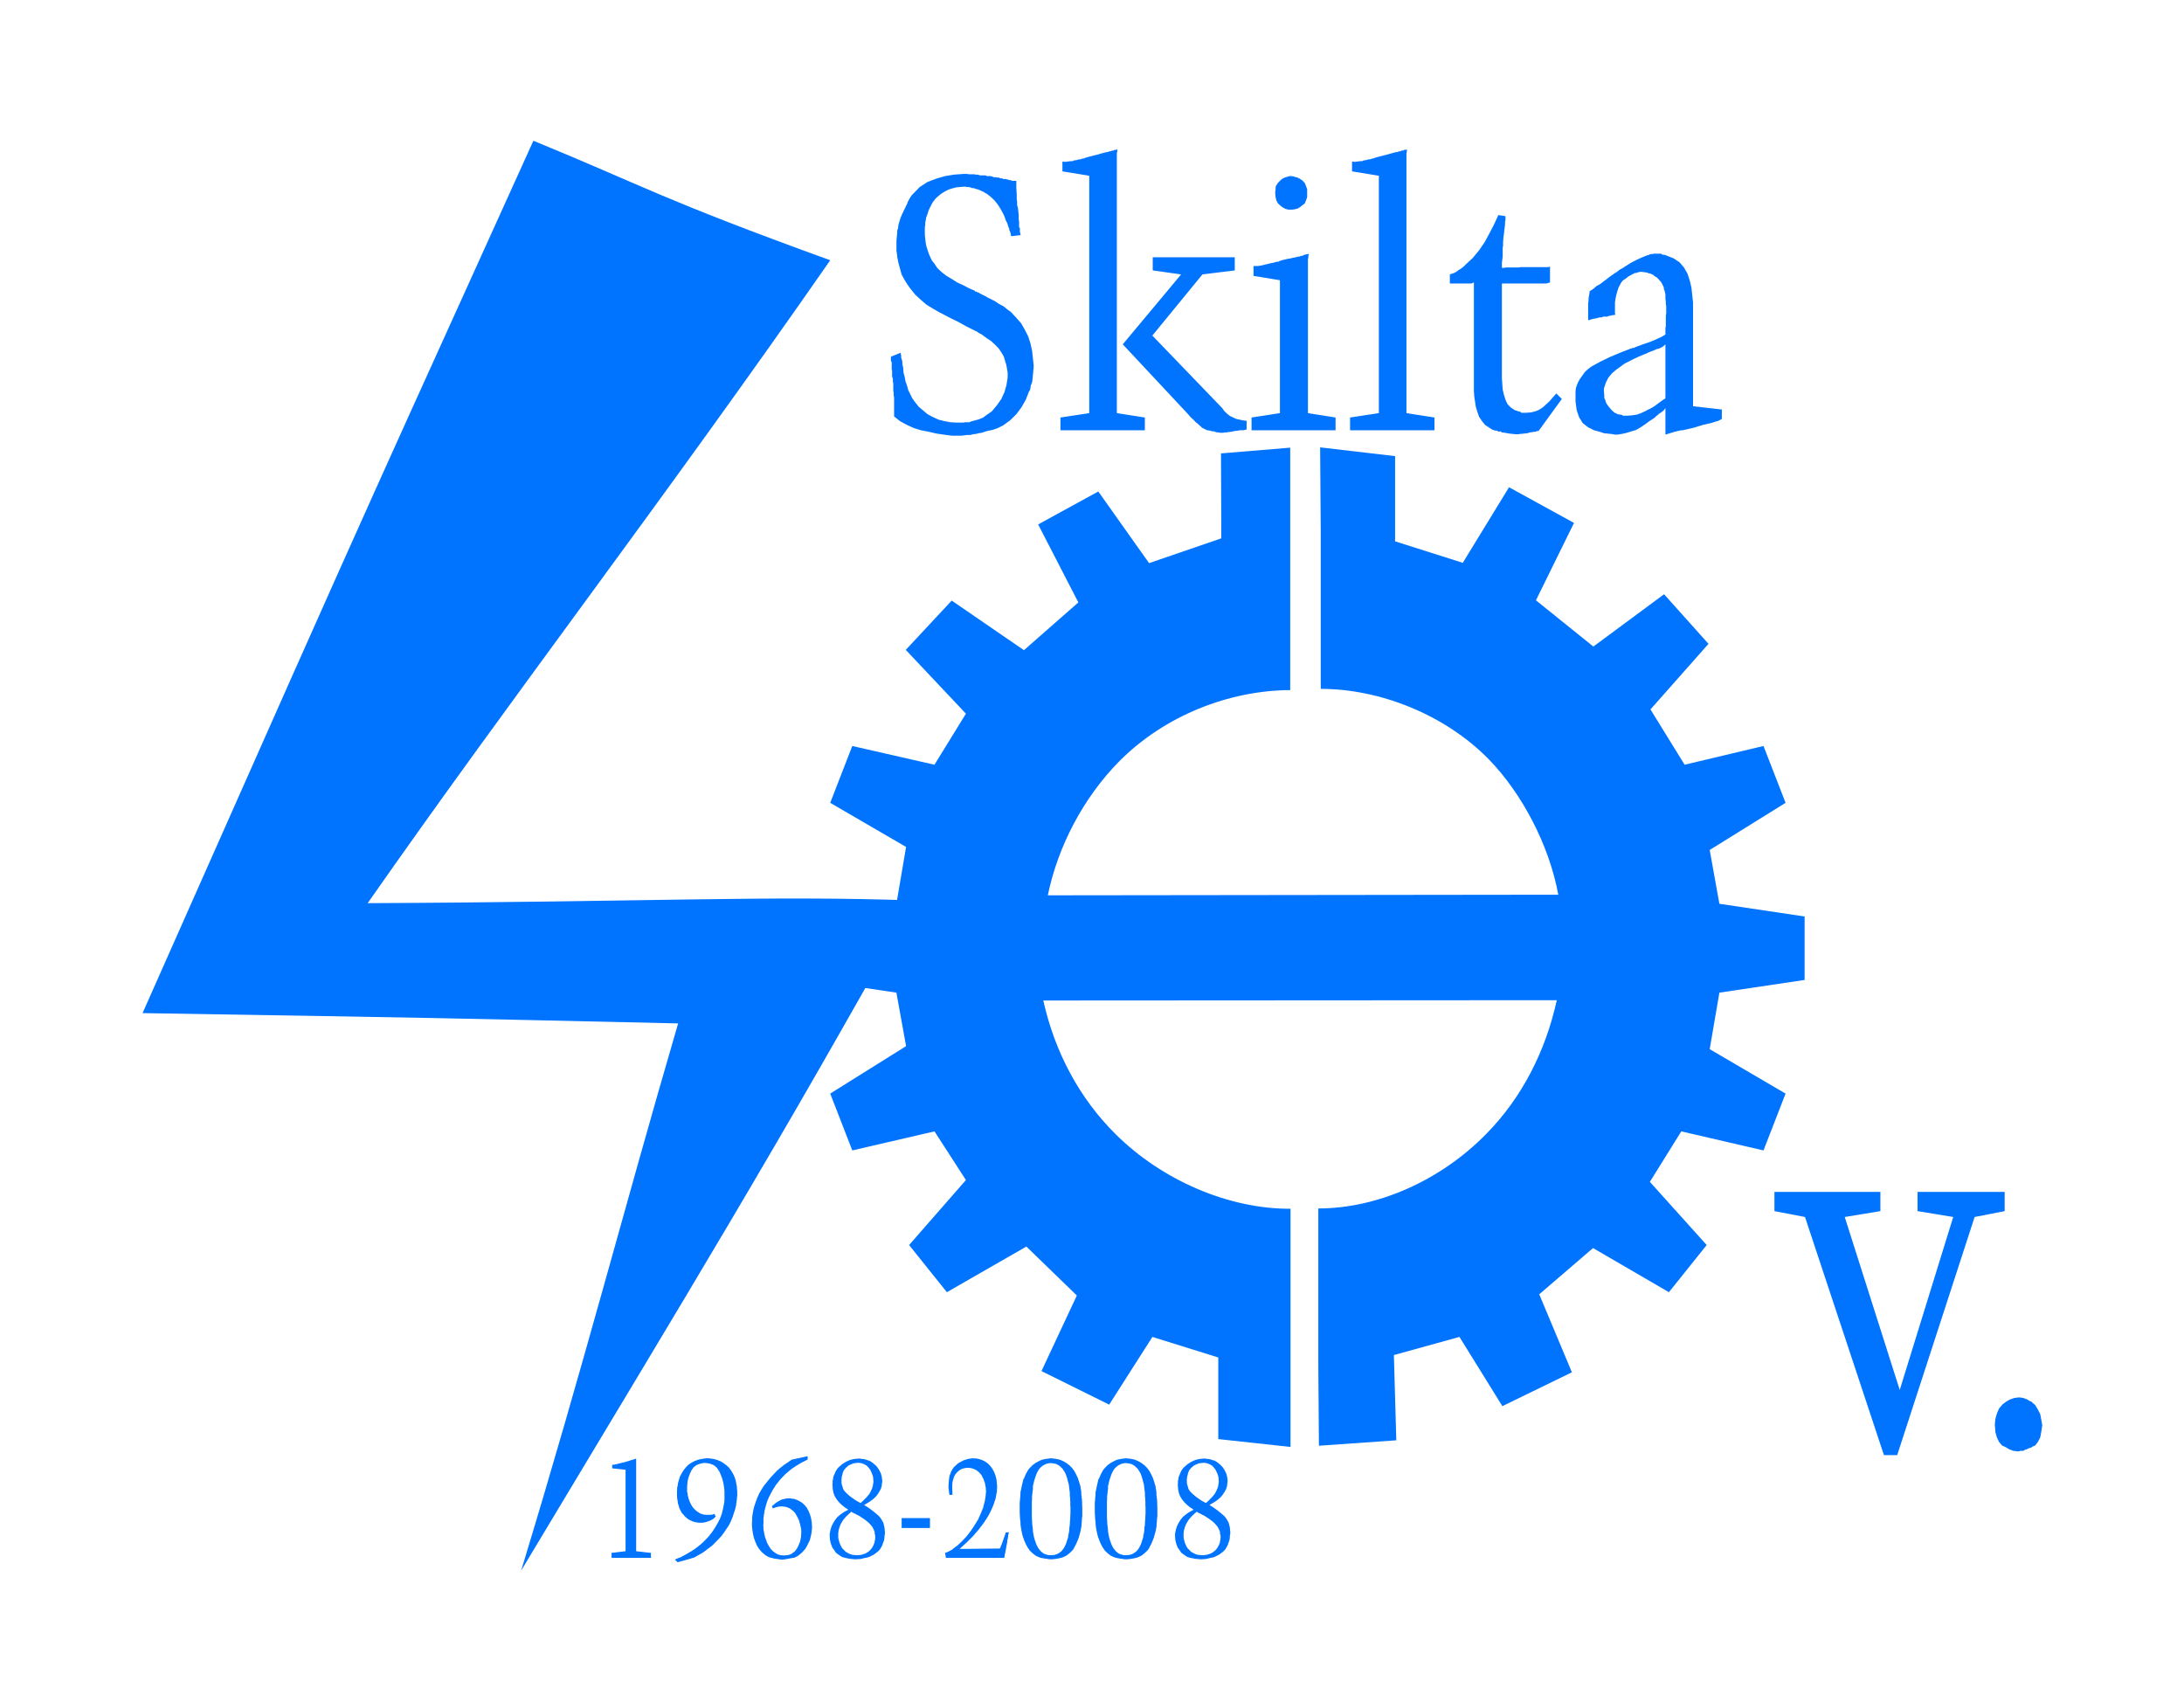
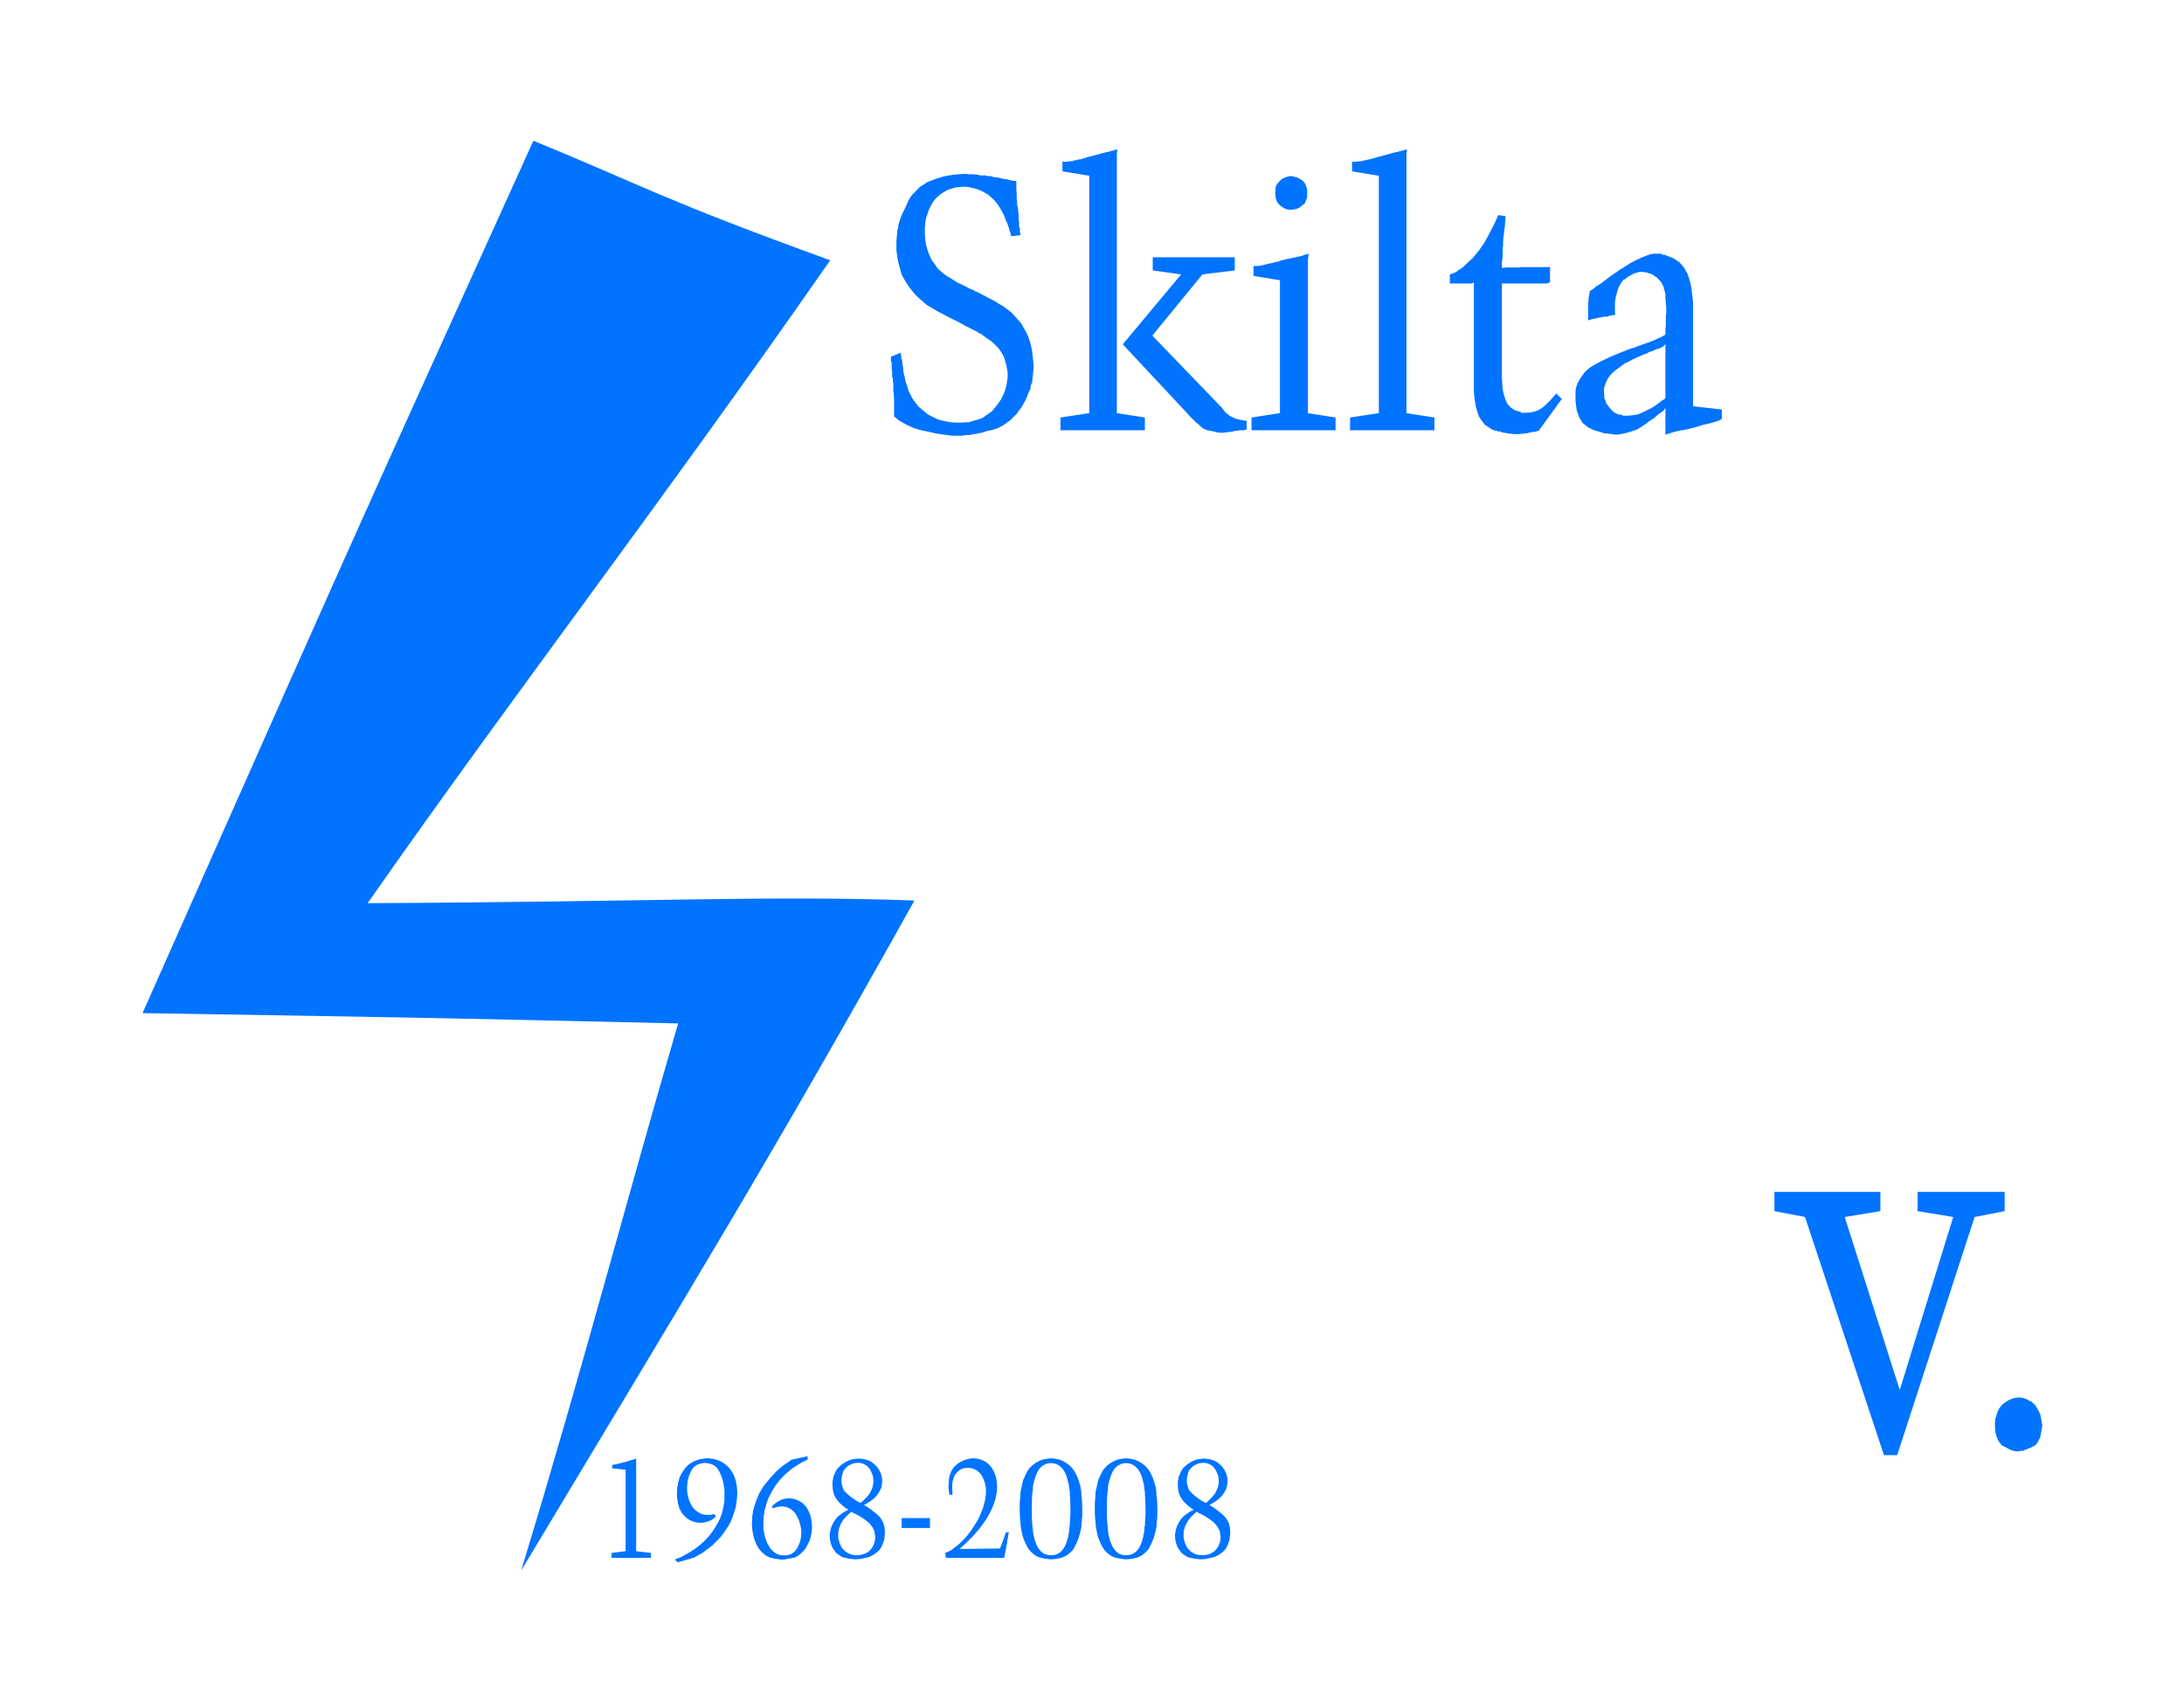
<svg xmlns="http://www.w3.org/2000/svg" xmlns:ns1="http://sodipodi.sourceforge.net/DTD/sodipodi-0.dtd" xmlns:ns2="http://www.inkscape.org/namespaces/inkscape" width="440" height="340" id="svg3794" ns1:version="0.32" ns2:version="0.44.1" version="1.0" ns1:docbase="/home/tiina" ns1:docname="s40vlogo_nelio.svg" ns2:export-filename="/mnt/files/grafiikka/skilta/40v/s40vlogo_nelio.png" ns2:export-xdpi="144" ns2:export-ydpi="144">
  <defs id="defs3796" />
  <ns1:namedview id="base" pagecolor="white" bordercolor="#666666" borderopacity="1.0" gridtolerance="10000" guidetolerance="10" objecttolerance="10" ns2:pageopacity="1" ns2:pageshadow="2" ns2:zoom="0.99411765" ns2:cx="220" ns2:cy="170" ns2:document-units="px" ns2:current-layer="layer1" width="440px" height="340px" ns2:window-width="800" ns2:window-height="545" ns2:window-x="0" ns2:window-y="0" />
  <g ns2:label="Layer 1" ns2:groupmode="layer" id="layer1">
    <g id="g1915" style="fill:#0073ff;fill-rule:evenodd;stroke:none;stroke-width:2pt;stroke-linecap:butt;stroke-linejoin:miter;stroke-dasharray:none" transform="translate(163.425,90.117)">
-       <path id="path1917" d="M 102.659,48.648 C 114.653,48.648 127.744,53.886 136.513,62.836 C 143.209,69.716 148.689,80.129 150.516,90.113 C 150.516,90.113 47.675,90.236 47.675,90.236 C 49.685,80.432 54.799,70.631 61.984,63.323 C 71.24,53.947 84.33,48.954 96.508,48.893 C 96.508,48.893 96.508,17.17 96.508,17.17 C 96.508,17.17 96.508,0.06 96.508,0.06 C 96.508,0.06 82.564,1.218 82.564,1.218 C 82.564,1.218 82.626,18.327 82.626,18.327 C 82.626,18.327 68.073,23.32 68.073,23.32 C 68.073,23.32 57.844,8.889 57.844,8.889 C 57.844,8.889 45.727,15.525 45.727,15.525 C 45.727,15.525 53.826,31.234 53.826,31.234 C 53.826,31.234 42.865,40.855 42.865,40.855 C 42.865,40.855 28.313,30.869 28.313,30.869 C 28.313,30.869 19.057,40.795 19.057,40.795 C 19.057,40.795 31.176,53.642 31.176,53.642 C 31.176,53.642 24.843,63.932 24.843,63.932 C 24.843,63.932 8.281,60.157 8.281,60.157 C 8.281,60.157 3.836,71.604 3.836,71.604 C 3.836,71.604 19.119,80.494 19.119,80.494 C 19.119,80.494 17.17,91.941 17.17,91.941 C 17.17,91.941 0,94.499 0,94.499 C 0,94.499 0,107.285 0,107.285 C 0,107.285 17.17,109.842 17.17,109.842 C 17.17,109.842 19.119,120.619 19.119,120.619 C 19.119,120.619 3.836,130.178 3.836,130.178 C 3.836,130.178 8.281,141.626 8.281,141.626 C 8.281,141.626 24.843,137.788 24.843,137.788 C 24.843,137.788 31.176,147.592 31.176,147.592 C 31.176,147.592 19.727,160.683 19.727,160.683 C 19.727,160.683 27.338,170.182 27.338,170.182 C 27.338,170.182 43.352,160.988 43.352,160.988 C 43.352,160.988 53.521,170.852 53.521,170.852 C 53.521,170.852 46.398,186.074 46.398,186.074 C 46.398,186.074 60.036,192.832 60.036,192.832 C 60.036,192.832 68.743,179.193 68.743,179.193 C 68.743,179.193 82.017,183.334 82.017,183.334 C 82.017,183.334 82.017,199.773 82.017,199.773 C 82.017,199.773 96.569,201.357 96.569,201.357 C 96.569,201.357 96.569,184.796 96.569,184.796 C 96.569,184.796 96.569,153.377 96.569,153.377 C 84.209,153.437 70.753,147.714 61.314,138.338 C 54.069,131.153 49.076,121.837 46.763,111.425 C 46.763,111.425 150.212,111.363 150.212,111.363 C 147.959,121.714 143.088,131.093 136.085,138.216 C 126.952,147.592 114.228,153.315 102.171,153.315 C 102.171,153.315 102.171,184.673 102.171,184.673 C 102.171,184.673 102.292,201.113 102.292,201.113 C 102.292,201.113 117.881,200.018 117.881,200.018 C 117.881,200.018 117.393,182.846 117.393,182.846 C 117.393,182.846 130.605,179.193 130.605,179.193 C 130.605,179.193 139.251,193.137 139.251,193.137 C 139.251,193.137 153.257,186.319 153.257,186.319 C 153.257,186.319 146.679,170.609 146.679,170.609 C 146.679,170.609 157.518,161.293 157.518,161.293 C 157.518,161.293 172.801,170.182 172.801,170.182 C 172.801,170.182 180.412,160.683 180.412,160.683 C 180.412,160.683 168.966,147.957 168.966,147.957 C 168.966,147.957 175.297,137.788 175.297,137.788 C 175.297,137.788 191.859,141.626 191.859,141.626 C 191.859,141.626 196.304,130.178 196.304,130.178 C 196.304,130.178 181.02,121.229 181.02,121.229 C 181.02,121.229 182.97,109.842 182.97,109.842 C 182.97,109.842 200.14,107.285 200.14,107.285 C 200.14,107.285 200.14,94.499 200.14,94.499 C 200.14,94.499 182.97,91.941 182.97,91.941 C 182.97,91.941 181.02,81.103 181.02,81.103 C 181.02,81.103 196.304,71.604 196.304,71.604 C 196.304,71.604 191.859,60.157 191.859,60.157 C 191.859,60.157 175.967,63.932 175.967,63.932 C 175.967,63.932 169.087,52.789 169.087,52.789 C 169.087,52.789 180.777,39.577 180.777,39.577 C 180.777,39.577 171.827,29.591 171.827,29.591 C 171.827,29.591 157.58,40.125 157.58,40.125 C 157.58,40.125 146.011,30.809 146.011,30.809 C 146.011,30.809 153.682,15.222 153.682,15.222 C 153.682,15.222 140.591,8.036 140.591,8.036 C 140.591,8.036 131.275,23.258 131.275,23.258 C 131.275,23.258 117.636,18.935 117.636,18.935 C 117.636,18.935 117.636,1.765 117.636,1.765 C 117.636,1.765 102.536,0 102.536,0 C 102.536,0 102.659,17.17 102.659,17.17 C 102.659,17.17 102.659,48.648 102.659,48.648 z " />
-     </g>
+       </g>
    <path style="fill:#0073ff;fill-opacity:1;fill-rule:evenodd;stroke:none;stroke-width:1px;stroke-linecap:butt;stroke-linejoin:miter;stroke-opacity:1" d="M 107.46,28.351 C 75.3,99.476 81.057,86.005 28.721,204.081 C 94.345,205.165 82.503,204.944 136.622,206.157 C 125.481,244.254 117.796,274.33 104.998,316.374 C 139.787,258.411 155.803,232.38 184.226,181.396 C 154.741,180.346 131.916,181.673 74.075,181.934 C 102.637,141.014 132.856,101.867 167.263,52.427 C 133.126,40.064 129.55,37.41 107.46,28.351 z " id="path1927" ns1:nodetypes="cccccccc" />
    <path transform="scale(1.041,0.961)" style="font-size:76.321px;font-style:normal;font-weight:normal;line-height:100%;writing-mode:lr-tb;text-anchor:start;fill:#0073ff;fill-opacity:1;stroke:none;stroke-width:0.401;stroke-linecap:butt;stroke-linejoin:miter;stroke-opacity:1;font-family:Activa Th" d="M 173.032,86.752 L 173.032,86.294 L 173.032,85.837 L 173.032,85.226 L 173.032,84.768 L 173.032,84.31 L 173.032,83.776 L 173.032,83.318 L 172.955,82.86 L 172.955,82.326 L 172.879,81.868 L 172.879,81.41 L 172.879,80.952 L 172.879,80.418 L 172.803,79.96 L 172.803,79.426 L 172.65,78.891 L 172.65,78.281 L 172.65,77.975 L 172.65,77.67 L 172.574,77.441 L 172.574,77.136 L 172.574,76.831 L 172.574,76.525 L 172.574,76.22 L 172.574,75.915 L 172.421,75.686 L 172.421,75.381 L 172.421,75.075 L 172.421,74.77 L 174.329,73.93 L 174.329,74.312 L 174.406,74.465 L 174.406,74.617 L 174.406,74.77 L 174.406,75.075 L 174.558,75.381 L 174.558,75.609 L 174.635,75.762 L 174.635,75.991 L 174.635,76.22 L 174.635,76.449 L 174.711,76.602 L 174.711,76.831 L 174.787,76.907 L 174.787,77.06 L 174.863,78.128 L 175.092,79.044 L 175.245,79.96 L 175.55,80.876 L 175.779,81.791 L 176.161,82.631 L 176.543,83.471 L 177,84.157 L 177.764,85.226 L 178.68,86.065 L 179.519,86.829 L 180.588,87.439 L 181.656,87.974 L 182.801,88.279 L 183.946,88.508 L 185.167,88.584 L 185.167,88.584 L 185.32,88.584 L 185.472,88.584 L 185.548,88.584 L 185.854,88.584 L 186.159,88.584 L 186.464,88.584 L 186.77,88.508 L 186.999,88.508 L 187.304,88.508 L 187.609,88.508 L 187.914,88.355 L 189.441,87.897 C 189.695,87.795 189.924,87.694 190.128,87.592 C 190.331,87.49 190.535,87.338 190.738,87.134 L 191.959,86.218 L 192.952,84.921 L 193.791,83.623 L 194.402,82.173 L 194.783,80.723 L 195.012,79.12 L 195.012,79.044 L 195.012,78.891 L 195.012,78.739 L 195.012,78.586 L 195.012,78.128 L 194.936,77.594 L 194.86,77.136 L 194.783,76.678 C 194.783,76.576 194.758,76.474 194.707,76.373 C 194.707,76.271 194.682,76.169 194.631,76.067 C 194.631,76.017 194.605,75.966 194.554,75.915 C 194.554,75.864 194.554,75.813 194.554,75.762 L 194.249,74.694 L 193.791,73.854 L 193.257,73.015 L 192.57,72.251 L 191.807,71.488 L 191.044,70.954 L 190.28,70.343 L 189.899,70.038 L 189.441,69.809 L 189.059,69.504 L 188.601,69.275 L 187.762,68.817 L 186.922,68.359 L 186.159,67.901 L 185.396,67.443 L 184.098,66.756 L 182.877,66.069 L 181.656,65.382 L 180.435,64.619 L 179.29,63.856 L 178.222,62.864 L 177.153,61.795 L 176.237,60.574 L 175.627,59.658 L 175.016,58.59 L 174.482,57.521 L 174.177,56.3 L 173.871,55.079 L 173.642,53.858 C 173.642,53.604 173.617,53.375 173.566,53.171 C 173.566,52.968 173.541,52.789 173.49,52.637 L 173.49,51.263 L 173.49,50.5 L 173.566,49.584 L 173.642,48.744 C 173.642,48.592 173.642,48.439 173.642,48.286 C 173.693,48.134 173.744,48.007 173.795,47.905 L 173.871,47.142 L 174.1,46.302 L 174.329,45.539 L 174.635,44.776 L 175.627,42.562 C 175.627,42.461 175.652,42.359 175.703,42.257 C 175.805,42.104 175.881,41.952 175.932,41.799 C 176.034,41.647 176.136,41.468 176.237,41.265 C 176.339,41.061 176.492,40.858 176.695,40.654 L 177.993,39.204 L 179.519,38.136 L 181.198,37.449 L 182.877,36.915 L 184.633,36.609 L 186.464,36.457 L 186.617,36.457 L 186.77,36.457 L 187.151,36.457 L 187.457,36.533 L 187.838,36.533 L 188.22,36.533 L 188.601,36.533 L 188.83,36.609 L 189.212,36.609 L 189.67,36.762 L 190.051,36.762 L 190.357,36.762 L 190.738,36.762 L 190.967,36.915 L 191.349,36.915 L 191.654,36.915 L 192.036,36.991 L 192.265,37.144 L 192.646,37.144 L 192.952,37.22 L 193.333,37.22 L 193.562,37.372 L 193.868,37.372 L 194.173,37.525 L 194.554,37.525 L 194.631,37.525 L 194.783,37.601 L 195.089,37.601 L 195.241,37.754 L 195.547,37.754 L 195.928,37.907 L 196.157,37.907 L 196.386,37.907 L 196.691,37.907 L 196.691,39.433 L 196.768,40.807 C 196.768,41.112 196.768,41.392 196.768,41.646 C 196.768,41.85 196.793,42.028 196.844,42.181 C 196.844,42.486 196.844,42.766 196.844,43.02 C 196.895,43.224 196.946,43.402 196.997,43.555 L 197.149,45.081 C 197.149,45.386 197.149,45.666 197.149,45.92 C 197.149,46.124 197.175,46.302 197.226,46.455 L 197.226,47.142 C 197.226,47.345 197.226,47.498 197.226,47.6 C 197.276,47.701 197.327,47.778 197.378,47.829 L 197.378,48.592 L 197.531,49.279 L 195.776,49.508 L 195.623,49.355 L 195.623,49.05 L 195.547,48.821 L 195.47,48.515 L 195.318,48.21 L 195.318,47.905 L 195.165,47.6 L 195.089,47.294 L 195.012,47.065 L 194.936,46.76 L 194.783,46.455 L 194.631,46.149 L 194.478,45.615 L 194.249,45.005 L 193.715,43.936 L 193.104,42.868 L 192.417,41.952 L 191.578,41.112 L 191.273,40.883 L 191.044,40.654 L 190.738,40.502 L 190.433,40.273 L 189.822,39.967 L 189.136,39.662 L 188.754,39.586 L 188.525,39.433 L 188.143,39.433 L 187.838,39.281 L 187.457,39.204 L 187.151,39.204 L 186.846,39.128 L 186.464,39.128 L 185.701,39.204 L 185.014,39.281 L 184.251,39.509 L 183.564,39.738 L 182.877,40.12 L 182.19,40.578 L 181.58,41.112 L 181.046,41.646 L 180.511,42.41 L 180.13,43.173 L 179.748,44.012 L 179.519,44.776 L 179.214,45.692 C 179.214,45.895 179.188,46.073 179.137,46.226 C 179.137,46.378 179.112,46.506 179.061,46.607 C 179.061,46.811 179.061,46.989 179.061,47.142 C 179.061,47.294 179.036,47.422 178.985,47.523 L 178.985,48.439 L 178.985,48.592 L 178.985,48.744 L 178.985,48.821 L 178.985,48.973 L 178.985,49.126 L 178.985,49.202 L 179.061,50.042 L 179.137,50.805 L 179.29,51.645 L 179.519,52.408 L 179.748,53.171 L 180.053,53.934 L 180.359,54.621 L 180.817,55.232 L 181.427,56.224 L 182.267,57.063 L 183.183,57.827 L 184.251,58.513 L 185.243,59.2 L 186.464,59.811 L 187.533,60.422 L 188.678,60.956 L 188.678,61.108 L 188.83,61.108 L 188.983,61.108 L 189.136,61.261 L 189.441,61.337 L 189.594,61.49 L 189.899,61.643 L 190.28,61.872 L 190.738,62.101 L 191.196,62.406 L 191.654,62.635 L 192.036,62.864 L 192.494,63.093 L 193.333,63.703 L 194.249,64.238 L 194.936,64.848 L 195.623,65.382 L 196.615,66.527 L 197.607,67.748 L 198.294,69.046 L 198.981,70.496 L 199.439,72.022 L 199.744,73.549 L 199.897,75.075 L 200.05,76.602 C 200.049,77.009 200.024,77.365 199.973,77.67 C 199.973,77.975 199.948,78.255 199.897,78.51 C 199.897,78.815 199.871,79.095 199.821,79.349 C 199.821,79.604 199.795,79.858 199.744,80.112 C 199.693,80.316 199.617,80.519 199.515,80.723 C 199.464,80.876 199.439,81.028 199.439,81.181 C 199.439,81.334 199.413,81.486 199.363,81.639 C 199.312,81.792 199.235,81.944 199.134,82.097 L 198.523,83.776 L 197.684,85.379 L 196.691,86.829 L 195.47,88.126 L 194.096,89.195 L 193.104,89.729 L 192.112,90.111 L 191.044,90.339 L 189.975,90.721 L 189.441,90.797 L 188.907,90.95 L 188.296,91.026 L 187.762,91.179 L 187.151,91.179 L 186.617,91.255 L 186.006,91.332 L 185.472,91.332 L 185.091,91.332 L 184.785,91.332 L 184.709,91.332 L 184.48,91.332 L 184.251,91.332 L 182.648,91.103 L 181.198,90.874 L 179.672,90.492 L 178.222,90.187 L 176.848,89.729 L 175.474,89.042 L 174.177,88.279 L 173.032,87.287 L 173.032,87.058 L 173.032,86.752 L 173.032,86.752 M 217.29,72.175 L 228.585,57.521 L 223.09,56.682 L 223.09,53.934 L 238.965,53.934 L 238.965,56.682 L 232.707,57.521 L 223.014,70.343 L 236.523,85.531 L 236.981,86.218 L 237.515,86.752 L 238.049,87.21 L 238.66,87.516 L 239.27,87.821 L 239.957,87.974 L 240.568,88.126 L 241.255,88.202 L 241.255,90.034 L 240.644,90.187 L 240.11,90.187 L 239.881,90.187 L 239.652,90.263 L 238.965,90.339 L 238.354,90.492 L 237.744,90.568 L 237.286,90.645 L 236.981,90.645 L 236.752,90.721 L 236.446,90.721 L 236.141,90.721 L 235.836,90.645 L 235.607,90.645 L 235.302,90.568 L 234.92,90.416 L 234.691,90.416 L 234.386,90.339 L 234.157,90.263 L 233.623,90.187 L 233.165,89.958 L 232.63,89.653 L 232.172,89.195 L 231.943,88.966 L 231.715,88.737 L 231.333,88.431 L 231.104,88.126 L 230.417,87.439 L 229.806,86.676 L 217.29,72.175 L 217.29,72.175 L 217.29,72.175 M 210.802,36.838 L 205.613,35.922 L 205.613,33.862 L 206.147,33.938 L 206.605,33.862 L 207.215,33.785 C 207.368,33.785 207.495,33.785 207.597,33.785 C 207.699,33.735 207.775,33.684 207.826,33.633 L 208.36,33.556 L 208.818,33.404 L 209.123,33.404 L 209.429,33.251 L 209.658,33.251 L 209.963,33.099 L 210.955,32.793 L 212.1,32.488 L 213.092,32.183 L 214.161,31.877 L 214.39,31.877 L 214.695,31.725 L 214.924,31.725 L 215.229,31.572 L 215.458,31.572 L 215.687,31.419 L 215.992,31.419 L 216.221,31.267 L 216.221,31.572 L 216.221,31.801 L 216.145,32.106 L 216.145,32.412 L 216.145,32.717 L 216.145,33.022 L 216.145,33.251 L 216.145,33.556 L 216.145,33.709 L 216.145,33.862 L 216.145,34.014 L 216.145,34.167 L 216.145,34.472 L 216.145,34.778 L 216.145,35.083 L 216.145,35.388 L 216.145,35.693 L 216.145,35.999 L 216.145,86.6 L 221.564,87.516 L 221.564,90.187 L 205.231,90.187 L 205.231,87.516 L 210.802,86.6 L 210.802,36.838 L 210.802,36.838 L 210.802,36.838 M 247.709,58.742 L 242.595,57.827 L 242.595,55.766 L 243.435,55.766 L 244.274,55.613 L 245.114,55.384 L 246.03,55.155 L 246.411,55.079 L 246.869,54.926 L 247.251,54.85 C 247.352,54.85 247.429,54.85 247.48,54.85 C 247.531,54.799 247.581,54.748 247.632,54.697 L 248.395,54.468 L 249.311,54.24 L 249.769,54.163 L 250.304,54.011 L 250.761,53.934 L 251.219,53.782 L 251.525,53.782 L 251.754,53.629 L 252.059,53.629 L 252.288,53.476 L 252.746,53.324 L 252.975,53.324 L 253.28,53.171 L 253.28,53.4 L 253.204,53.629 L 253.204,54.011 L 253.127,54.24 L 253.127,54.697 L 253.127,55.155 L 253.127,55.613 L 253.127,55.995 L 253.127,56.453 L 253.127,56.834 L 253.127,57.14 L 253.127,57.445 L 253.127,57.75 L 253.127,86.6 L 258.47,87.516 L 258.47,90.187 L 242.213,90.187 L 242.213,87.516 L 247.709,86.6 L 247.709,58.742 L 247.709,58.742 L 247.709,58.742 M 246.869,39.662 C 246.869,39.51 246.869,39.382 246.869,39.281 C 246.869,39.128 246.895,39.026 246.945,38.975 L 247.251,38.441 L 247.709,37.907 L 248.09,37.525 L 248.624,37.22 L 249.082,37.067 L 249.617,36.915 L 249.693,36.915 L 249.846,36.915 L 250.38,36.991 C 250.532,37.042 250.66,37.093 250.761,37.144 C 250.914,37.144 251.041,37.169 251.143,37.22 C 251.194,37.271 251.245,37.322 251.296,37.372 C 251.397,37.373 251.474,37.398 251.525,37.449 L 252.059,37.83 L 252.517,38.365 L 252.746,38.975 L 252.975,39.662 L 252.975,40.502 L 252.975,41.341 L 252.746,42.028 L 252.517,42.639 L 252.059,43.02 L 251.601,43.402 L 251.143,43.707 L 250.609,43.86 L 250.151,43.936 L 249.998,43.936 L 249.922,43.936 L 249.311,43.936 L 248.777,43.783 L 248.243,43.478 L 247.785,43.097 L 247.327,42.639 L 247.022,42.028 L 246.869,41.341 L 246.793,40.502 L 246.793,40.273 L 246.869,39.662 L 246.869,39.662 M 266.851,36.838 L 261.661,35.922 L 261.661,33.862 L 262.195,33.938 L 262.653,33.862 L 263.264,33.785 C 263.416,33.785 263.544,33.785 263.645,33.785 C 263.747,33.735 263.824,33.684 263.874,33.633 L 264.409,33.556 L 264.867,33.404 L 265.172,33.404 L 265.477,33.251 L 265.706,33.251 L 266.011,33.099 L 267.004,32.793 L 268.148,32.488 L 269.141,32.183 L 270.209,31.877 L 270.438,31.877 L 270.743,31.725 L 270.972,31.725 L 271.278,31.572 L 271.507,31.572 L 271.736,31.419 L 272.041,31.419 L 272.27,31.267 L 272.27,31.572 L 272.27,31.801 L 272.193,32.106 L 272.193,32.412 L 272.193,32.717 L 272.193,33.022 L 272.193,33.251 L 272.193,33.556 L 272.193,33.709 L 272.193,33.862 L 272.193,34.014 L 272.193,34.167 L 272.193,34.472 L 272.193,34.778 L 272.193,35.083 L 272.193,35.388 L 272.193,35.693 L 272.193,35.999 L 272.193,86.6 L 277.612,87.516 L 277.612,90.187 L 261.279,90.187 L 261.279,87.516 L 266.851,86.6 L 266.851,36.838 L 266.851,36.838 L 266.851,36.838 M 302.264,83.623 L 297.761,90.339 L 297.456,90.339 L 297.227,90.492 L 296.922,90.492 L 296.616,90.568 L 296.082,90.645 L 295.624,90.797 L 295.014,90.874 L 294.403,90.95 L 294.174,90.95 L 293.869,91.026 L 293.64,91.026 L 293.411,91.026 L 292.648,90.95 L 292.037,90.874 L 291.274,90.721 L 290.663,90.645 C 290.561,90.543 290.46,90.467 290.358,90.416 C 290.307,90.416 290.282,90.416 290.282,90.416 L 289.976,90.492 C 289.875,90.39 289.773,90.314 289.671,90.263 C 289.62,90.263 289.595,90.263 289.595,90.263 L 289.366,90.263 L 288.755,90.034 L 288.221,89.653 L 287.381,89.042 L 286.771,88.202 L 286.237,87.363 L 285.931,86.371 L 285.626,85.302 L 285.473,84.234 L 285.321,83.165 L 285.244,82.02 L 285.244,81.715 L 285.244,81.257 L 285.244,80.952 L 285.244,80.494 L 285.244,80.189 L 285.244,79.731 L 285.244,79.426 L 285.244,78.968 L 285.244,59.2 L 284.786,59.429 L 284.405,59.429 L 284.023,59.429 L 283.718,59.429 L 283.336,59.429 L 282.955,59.429 L 282.573,59.429 L 282.268,59.429 L 282.115,59.429 L 281.886,59.429 L 281.657,59.429 L 281.428,59.429 L 281.276,59.429 L 281.047,59.429 L 280.818,59.429 L 280.589,59.429 L 280.589,57.521 C 280.894,57.42 281.174,57.318 281.428,57.216 C 281.734,57.063 281.988,56.885 282.192,56.682 C 282.446,56.529 282.7,56.351 282.955,56.148 C 283.209,55.944 283.438,55.715 283.642,55.461 L 285.015,54.087 L 286.237,52.484 L 287.305,50.805 L 288.221,48.973 L 289.137,47.065 L 289.976,45.081 L 291.35,45.31 C 291.35,45.463 291.35,45.615 291.35,45.768 C 291.35,45.921 291.35,46.073 291.35,46.226 C 291.299,46.328 291.274,46.429 291.274,46.531 C 291.274,46.633 291.274,46.735 291.274,46.836 C 291.274,47.142 291.248,47.422 291.197,47.676 C 291.197,47.879 291.172,48.058 291.121,48.21 C 291.121,48.515 291.096,48.795 291.045,49.05 C 291.045,49.253 291.019,49.431 290.968,49.584 L 290.892,50.805 C 290.892,50.958 290.892,51.11 290.892,51.263 C 290.892,51.365 290.892,51.467 290.892,51.568 C 290.841,51.721 290.816,51.848 290.816,51.95 C 290.816,52.001 290.816,52.077 290.816,52.179 L 290.816,53.553 C 290.816,53.858 290.79,54.138 290.74,54.392 C 290.74,54.596 290.714,54.774 290.663,54.926 L 290.663,56.148 L 291.045,56.148 L 291.426,56.071 L 291.808,56.071 L 292.19,56.071 L 292.571,56.071 L 293.029,56.071 L 293.411,56.071 L 293.792,56.071 L 293.945,56.071 L 294.174,55.995 L 294.327,55.995 L 294.556,55.995 L 294.937,55.995 L 295.319,55.995 L 295.929,55.995 L 296.464,55.995 L 297.074,55.995 L 297.685,55.995 L 298.219,55.995 L 298.83,55.995 L 299.44,55.995 C 299.542,55.995 299.644,55.995 299.745,55.995 C 299.847,55.944 299.923,55.893 299.974,55.842 L 299.974,59.2 L 299.211,59.429 L 298.448,59.429 L 297.685,59.429 L 296.922,59.429 L 296.082,59.429 L 295.319,59.429 L 294.556,59.429 L 293.792,59.429 L 293.411,59.429 L 293.029,59.429 L 292.571,59.429 L 292.19,59.429 L 291.808,59.429 L 291.426,59.429 L 291.045,59.429 L 290.663,59.429 L 290.663,78.281 L 290.663,78.662 L 290.663,78.891 L 290.663,79.044 L 290.663,79.197 L 290.663,79.273 L 290.74,80.494 L 290.816,81.639 L 291.045,82.707 L 291.35,83.776 L 291.732,84.692 L 292.419,85.455 L 293.182,85.989 L 294.327,86.371 L 294.403,86.523 L 294.632,86.523 L 294.708,86.523 L 295.014,86.523 L 295.166,86.523 L 295.319,86.523 L 296.311,86.447 L 297.151,86.218 L 297.837,85.913 L 298.601,85.379 L 299.211,84.768 L 299.898,84.081 L 300.509,83.318 L 301.196,82.478 L 302.264,83.623 L 302.264,83.623 L 302.264,83.623 M 322.313,91.103 L 322.313,85.531 L 322.007,85.989 L 321.778,86.218 L 321.473,86.447 L 321.168,86.676 L 321.015,86.752 L 320.939,86.905 L 320.71,87.058 L 320.481,87.287 L 320.328,87.439 L 320.176,87.592 L 319.107,88.355 L 318.344,88.966 L 317.504,89.576 L 316.665,90.111 L 315.749,90.416 L 314.833,90.721 L 313.917,90.95 L 313.002,91.103 L 312.849,91.103 L 312.773,91.103 L 312.696,91.103 L 312.62,91.103 C 312.264,91.052 311.958,91.001 311.704,90.95 C 311.5,90.95 311.297,90.925 311.093,90.874 C 310.89,90.874 310.661,90.848 310.407,90.797 C 310.203,90.747 310,90.67 309.796,90.568 L 308.499,90.187 L 307.354,89.576 L 306.285,88.66 L 305.598,87.439 L 305.14,85.989 L 304.911,84.157 L 304.911,84.005 L 304.911,83.852 L 304.911,83.776 L 304.911,83.623 C 304.911,83.165 304.911,82.758 304.911,82.402 C 304.911,81.995 304.937,81.639 304.988,81.334 C 305.039,81.181 305.09,81.028 305.14,80.876 C 305.191,80.723 305.242,80.57 305.293,80.418 C 305.344,80.316 305.395,80.189 305.446,80.036 C 305.547,79.883 305.624,79.731 305.675,79.578 L 306.667,78.052 C 306.819,77.848 307.023,77.645 307.277,77.441 C 307.532,77.187 307.812,76.958 308.117,76.754 L 309.796,75.762 L 311.551,74.846 L 313.383,74.007 L 315.367,73.167 L 315.52,73.091 L 315.673,73.091 L 315.902,72.938 L 316.207,72.938 L 316.436,72.786 L 317.199,72.48 L 317.962,72.175 L 318.802,71.87 L 319.565,71.564 L 320.252,71.259 L 321.015,70.878 L 321.626,70.572 L 322.313,70.114 L 322.313,69.656 L 322.313,69.351 L 322.313,69.046 L 322.313,68.741 L 322.389,68.435 L 322.389,68.13 L 322.389,67.901 L 322.389,67.748 L 322.389,67.443 L 322.389,67.138 L 322.389,66.833 L 322.389,66.451 L 322.389,66.146 L 322.465,65.688 L 322.465,65.382 L 322.465,65.153 L 322.465,65.001 L 322.465,64.619 L 322.465,64.161 L 322.389,63.78 L 322.389,63.322 L 322.313,62.559 L 322.313,61.719 L 322.16,60.956 C 322.109,60.803 322.058,60.676 322.007,60.574 C 322.007,60.422 322.007,60.32 322.007,60.269 L 321.778,59.735 L 321.473,59.124 L 321.092,58.666 L 320.71,58.208 L 320.252,57.903 L 319.794,57.521 L 319.565,57.445 L 319.26,57.292 L 319.031,57.292 L 318.802,57.14 L 318.268,57.063 L 317.733,56.987 L 317.581,56.987 L 317.352,56.987 L 317.123,57.063 L 316.97,57.063 L 316.741,57.216 L 316.436,57.216 L 316.283,57.292 L 315.215,57.903 L 314.375,58.59 C 314.223,58.641 314.095,58.742 313.994,58.895 C 313.892,59.048 313.79,59.2 313.688,59.353 L 313.23,60.269 L 312.925,61.337 L 312.696,62.33 L 312.544,63.398 L 312.544,64.467 L 312.544,64.619 L 312.544,64.848 L 312.544,65.001 L 312.544,65.23 L 312.544,65.688 L 312.62,65.993 L 312.467,65.993 L 312.391,65.993 L 312.315,66.069 L 312.162,66.069 L 312.009,66.069 L 311.933,66.069 L 311.857,66.146 L 311.704,66.146 L 311.628,66.146 L 311.475,66.222 L 311.399,66.222 L 311.322,66.222 L 311.093,66.375 L 310.788,66.375 L 310.559,66.375 L 310.254,66.375 L 310.025,66.527 L 309.796,66.527 L 309.567,66.527 L 309.338,66.604 L 308.804,66.756 L 308.346,66.833 L 307.812,66.985 C 307.71,67.036 307.608,67.087 307.506,67.138 C 307.455,67.138 307.43,67.138 307.43,67.138 L 307.354,66.909 L 307.354,66.375 L 307.354,66.069 L 307.354,65.611 L 307.354,65.306 L 307.354,65.001 L 307.354,64.543 L 307.354,64.085 L 307.354,63.627 L 307.43,63.016 L 307.43,62.559 L 307.506,62.101 L 307.583,61.643 L 307.659,61.032 L 307.735,60.956 L 307.812,60.956 L 307.964,60.803 L 308.041,60.803 L 308.193,60.65 L 308.499,60.422 L 308.728,60.193 L 308.88,60.04 L 309.109,59.887 L 309.338,59.735 L 309.643,59.582 L 309.796,59.429 L 310.025,59.277 L 310.254,59.048 L 310.559,58.819 L 311.475,58.056 L 312.467,57.292 L 312.925,56.987 L 313.459,56.529 L 313.994,56.224 L 314.528,55.842 L 314.986,55.537 L 315.52,55.155 L 316.054,54.85 L 316.589,54.545 L 317.657,54.011 L 318.878,53.476 L 319.031,53.476 L 319.26,53.324 L 319.336,53.324 L 319.489,53.247 L 319.641,53.247 L 319.718,53.247 L 319.87,53.247 L 320.023,53.171 L 320.099,53.171 L 320.176,53.171 L 320.328,53.171 L 320.481,53.171 L 320.557,53.171 L 320.634,53.171 L 320.939,53.171 L 321.092,53.171 L 321.397,53.171 L 321.549,53.247 L 321.778,53.4 L 322.084,53.4 L 322.313,53.476 L 323.915,54.163 L 325.06,55.003 L 325.9,56.071 L 326.587,57.369 L 327.045,58.895 L 327.35,60.345 L 327.503,61.872 L 327.655,63.398 L 327.655,63.856 L 327.655,64.161 L 327.655,64.467 L 327.655,64.772 L 327.655,85.15 L 333.227,85.837 L 333.227,87.821 L 332.692,88.126 C 332.591,88.177 332.489,88.228 332.387,88.279 C 332.336,88.279 332.311,88.279 332.311,88.279 L 331.853,88.431 C 331.7,88.482 331.573,88.533 331.471,88.584 C 331.42,88.584 331.395,88.584 331.395,88.584 L 330.937,88.737 L 330.555,88.813 L 330.021,88.966 L 329.64,89.042 L 328.724,89.347 L 327.808,89.653 L 326.892,89.882 L 325.976,90.111 L 325.671,90.187 L 325.366,90.187 L 324.755,90.339 L 324.144,90.492 L 323.229,90.797 L 322.313,91.103 L 322.313,91.103 L 322.313,91.103 M 322.313,72.175 L 321.855,72.633 L 321.321,72.938 L 321.015,73.091 L 320.634,73.167 L 320.328,73.32 L 320.023,73.472 L 319.26,73.778 L 318.649,74.083 L 317.962,74.388 L 317.275,74.694 L 316.054,75.304 L 314.986,75.915 C 314.833,75.966 314.681,76.042 314.528,76.144 C 314.426,76.195 314.324,76.271 314.223,76.373 C 314.172,76.424 314.095,76.474 313.994,76.525 C 313.943,76.576 313.892,76.627 313.841,76.678 L 312.849,77.441 L 311.933,78.281 L 311.246,79.197 L 310.788,80.189 L 310.483,81.181 L 310.407,81.41 L 310.407,81.639 L 310.407,81.868 L 310.407,82.02 L 310.483,82.936 C 310.483,83.14 310.483,83.318 310.483,83.471 C 310.534,83.572 310.585,83.674 310.636,83.776 L 310.865,84.539 L 311.322,85.226 L 311.857,85.913 L 312.391,86.447 L 313.078,86.829 L 313.917,86.981 L 314.07,87.134 L 314.223,87.134 L 314.375,87.134 L 314.604,87.134 L 314.833,87.134 L 314.986,87.134 L 315.902,87.058 L 316.818,86.905 L 317.581,86.6 L 318.497,86.142 L 318.878,85.913 L 319.336,85.684 L 319.718,85.455 L 320.176,85.15 L 320.939,84.539 L 321.702,83.928 L 321.778,83.852 L 321.855,83.852 L 322.007,83.7 L 322.084,83.7 L 322.236,83.547 L 322.313,83.394 L 322.313,83.165 L 322.313,72.175 L 322.313,72.175" id="text2816" />
    <path transform="scale(1.049,0.953)" style="font-size:29.894px;font-style:normal;font-weight:normal;line-height:100%;writing-mode:lr-tb;text-anchor:start;fill:#0073ff;fill-opacity:1;stroke:none;stroke-width:1pt;stroke-linecap:butt;stroke-linejoin:miter;stroke-opacity:1;font-family:Activa Th" d="M 117.454,329.291 L 117.454,328.245 L 120.144,327.886 L 120.144,310.667 L 117.573,310.368 L 117.573,309.621 L 117.962,309.591 L 118.44,309.472 C 118.48,309.472 118.52,309.472 118.56,309.472 C 118.6,309.452 118.629,309.432 118.649,309.412 L 118.889,309.352 L 119.098,309.292 C 119.138,309.292 119.177,309.292 119.217,309.292 C 119.257,309.272 119.287,309.252 119.307,309.232 L 119.516,309.173 L 119.726,309.113 C 119.745,309.113 119.755,309.113 119.755,309.113 C 119.775,309.113 119.795,309.113 119.815,309.113 C 119.855,309.093 119.885,309.083 119.905,309.083 C 119.945,309.063 119.975,309.053 119.995,309.053 C 120.034,309.053 120.064,309.053 120.084,309.053 C 120.124,309.033 120.154,309.013 120.174,308.993 L 120.294,308.963 L 120.383,308.904 L 120.503,308.904 L 120.592,308.844 L 120.682,308.844 L 120.832,308.784 L 120.921,308.754 L 121.011,308.694 L 121.131,308.664 C 121.17,308.664 121.2,308.664 121.22,308.664 C 121.24,308.645 121.26,308.625 121.28,308.605 L 121.429,308.575 C 121.469,308.575 121.499,308.575 121.519,308.575 C 121.539,308.555 121.559,308.535 121.579,308.515 L 121.669,308.485 L 121.728,308.485 L 121.878,308.425 L 122.027,308.366 L 122.177,308.306 L 122.177,327.886 L 125.017,328.245 L 125.017,329.291 L 117.454,329.291 L 117.454,329.291 L 117.454,329.291 M 129.603,329.65 L 129.992,329.47 L 130.38,329.291 L 130.769,329.142 L 131.158,328.902 L 131.516,328.693 L 131.905,328.454 L 132.264,328.215 L 132.652,327.976 L 133.37,327.468 L 134.057,326.9 L 134.745,326.272 L 135.402,325.584 L 136.09,324.777 L 136.718,323.91 L 137.286,322.984 L 137.794,322.027 L 138.272,321.011 L 138.631,319.964 L 138.87,318.858 L 139.079,317.692 L 139.109,317.513 L 139.109,317.334 L 139.139,317.124 L 139.139,316.915 L 139.139,316.736 L 139.139,316.616 L 139.139,316.497 L 139.139,316.317 L 139.139,316.198 L 139.139,316.078 L 139.139,315.899 L 139.139,315.689 L 139.139,315.6 L 139.139,315.391 L 139.139,315.271 L 139.139,315.062 L 139.109,314.972 L 139.109,314.793 L 139.109,314.673 L 139.079,314.583 L 139.079,314.464 L 138.93,313.507 L 138.721,312.581 L 138.422,311.714 C 138.402,311.634 138.372,311.564 138.332,311.504 C 138.312,311.425 138.292,311.355 138.272,311.295 C 138.252,311.255 138.232,311.225 138.212,311.205 C 138.192,311.166 138.183,311.126 138.183,311.086 C 138.163,311.066 138.143,311.036 138.123,310.996 C 138.103,310.956 138.083,310.916 138.063,310.877 C 137.983,310.737 137.904,310.608 137.824,310.488 C 137.764,310.368 137.694,310.269 137.615,310.189 C 137.535,310.089 137.445,310 137.346,309.92 C 137.246,309.82 137.126,309.731 136.987,309.651 L 136.269,309.352 L 135.432,309.232 L 135.373,309.232 L 135.313,309.232 L 135.283,309.232 C 135.143,309.232 135.004,309.252 134.864,309.292 C 134.725,309.312 134.595,309.342 134.476,309.382 L 133.818,309.651 L 133.25,310.099 L 132.832,310.727 L 132.503,311.504 L 132.234,312.282 L 132.054,313.089 L 131.995,313.926 L 131.965,313.986 L 131.965,314.075 L 131.965,314.195 L 131.965,314.255 L 131.965,314.344 L 131.965,314.464 L 131.965,314.613 L 131.965,314.733 L 131.965,314.882 L 131.965,315.002 L 131.965,315.151 L 131.965,315.271 L 131.965,315.42 L 132.024,315.54 L 132.114,316.198 L 132.264,316.825 L 132.473,317.453 L 132.742,318.051 L 133.041,318.589 L 133.429,319.067 L 133.878,319.486 L 134.356,319.815 L 134.506,319.934 L 134.715,319.994 L 134.894,320.054 L 135.074,320.114 L 135.253,320.174 L 135.462,320.174 L 135.671,320.203 L 135.881,320.203 L 136.03,320.203 L 136.18,320.203 L 136.329,320.203 L 136.538,320.174 L 136.688,320.174 C 136.728,320.174 136.758,320.174 136.778,320.174 C 136.797,320.154 136.817,320.134 136.837,320.114 L 136.987,320.084 L 137.196,320.024 L 137.465,320.532 L 137.166,320.891 L 136.867,321.13 L 136.538,321.339 L 136.21,321.489 L 136,321.579 C 135.96,321.598 135.921,321.618 135.881,321.638 C 135.861,321.638 135.831,321.638 135.791,321.638 C 135.791,321.638 135.781,321.648 135.761,321.668 C 135.761,321.668 135.761,321.668 135.761,321.668 C 135.741,321.668 135.721,321.678 135.701,321.698 C 135.701,321.698 135.701,321.698 135.701,321.698 L 135.552,321.728 L 135.343,321.788 L 135.193,321.818 L 135.103,321.848 L 134.924,321.848 L 134.805,321.877 L 134.715,321.877 L 134.595,321.877 L 134.536,321.877 L 134.057,321.848 L 133.579,321.758 L 133.131,321.638 L 132.712,321.429 L 132.264,321.19 L 131.875,320.861 L 131.516,320.502 L 131.187,320.084 L 130.888,319.695 L 130.679,319.247 L 130.47,318.798 L 130.35,318.29 L 130.201,317.782 L 130.141,317.244 L 130.051,316.706 L 130.022,316.138 L 130.022,316.018 L 130.022,315.899 L 130.022,315.779 L 130.022,315.66 L 130.022,315.48 L 130.022,315.301 L 130.022,315.121 L 130.051,314.942 L 130.051,314.793 L 130.051,314.613 L 130.051,314.434 C 130.051,314.394 130.051,314.364 130.051,314.344 C 130.071,314.304 130.091,314.275 130.111,314.255 L 130.171,313.956 C 130.171,313.876 130.171,313.806 130.171,313.746 C 130.171,313.687 130.181,313.637 130.201,313.597 L 130.261,313.298 L 130.35,312.969 L 130.56,312.192 L 130.888,311.474 L 131.277,310.787 L 131.726,310.159 L 132.204,309.621 L 132.802,309.173 L 133.429,308.814 L 134.117,308.545 L 134.326,308.485 L 134.536,308.425 L 134.745,308.395 C 134.805,308.395 134.854,308.395 134.894,308.395 C 134.934,308.375 134.964,308.356 134.984,308.336 L 135.223,308.306 L 135.432,308.276 L 135.552,308.276 L 135.671,308.246 L 135.761,308.246 L 135.911,308.246 L 135.941,308.246 L 135.97,308.246 L 136.03,308.246 L 136.09,308.246 L 136.688,308.336 C 136.787,308.336 136.887,308.346 136.987,308.366 C 137.106,308.385 137.206,308.415 137.286,308.455 L 137.884,308.664 L 138.481,308.933 L 138.99,309.292 L 139.498,309.711 C 139.538,309.751 139.578,309.79 139.617,309.83 C 139.657,309.87 139.697,309.91 139.737,309.95 C 139.777,309.99 139.817,310.03 139.857,310.069 C 139.896,310.109 139.936,310.149 139.976,310.189 L 140.365,310.757 L 140.664,311.295 L 140.933,311.833 L 141.142,312.431 L 141.321,313.029 L 141.411,313.657 L 141.531,314.284 L 141.531,314.613 L 141.561,314.912 L 141.59,315.271 L 141.59,315.57 L 141.59,315.749 L 141.59,315.869 L 141.59,316.048 L 141.59,316.168 C 141.59,316.247 141.58,316.317 141.561,316.377 C 141.561,316.437 141.551,316.487 141.531,316.526 L 141.531,316.885 C 141.531,316.965 141.521,317.035 141.501,317.094 C 141.501,317.154 141.491,317.204 141.471,317.244 L 141.441,317.603 C 141.441,317.682 141.431,317.752 141.411,317.812 C 141.411,317.872 141.401,317.922 141.381,317.961 C 141.381,318.001 141.381,318.041 141.381,318.081 C 141.381,318.121 141.381,318.161 141.381,318.201 C 141.361,318.22 141.351,318.25 141.351,318.29 C 141.351,318.31 141.351,318.33 141.351,318.35 C 141.331,318.39 141.311,318.43 141.291,318.47 C 141.291,318.49 141.291,318.499 141.291,318.499 L 141.291,318.649 C 141.272,318.709 141.252,318.759 141.232,318.798 C 141.232,318.818 141.232,318.828 141.232,318.828 L 141.202,318.978 L 140.664,320.771 C 140.564,321.07 140.454,321.359 140.335,321.638 C 140.215,321.917 140.096,322.176 139.976,322.416 C 139.837,322.655 139.687,322.904 139.528,323.163 C 139.388,323.402 139.229,323.661 139.049,323.94 C 138.91,324.179 138.751,324.418 138.571,324.658 C 138.392,324.897 138.192,325.136 137.973,325.375 L 136.778,326.69 L 135.462,327.796 C 135.343,327.896 135.223,327.996 135.103,328.095 C 135.004,328.175 134.904,328.245 134.805,328.305 C 134.785,328.325 134.705,328.374 134.565,328.454 C 134.446,328.534 134.276,328.633 134.057,328.753 C 133.858,328.892 133.679,329.012 133.519,329.112 C 133.38,329.191 133.26,329.251 133.16,329.291 C 133.061,329.311 132.961,329.331 132.861,329.351 C 132.782,329.391 132.722,329.421 132.682,329.441 L 130.141,330.218 L 129.603,329.65 L 129.603,329.65 L 129.603,329.65 M 155.115,308.515 L 153.919,309.173 L 152.843,309.89 C 152.644,310.03 152.454,310.169 152.275,310.309 C 152.096,310.428 151.926,310.568 151.767,310.727 L 150.75,311.684 L 149.824,312.76 L 148.987,313.926 L 148.299,315.151 L 147.671,316.467 L 147.552,316.796 L 147.432,317.094 L 147.313,317.453 L 147.223,317.752 L 147.044,318.44 L 146.894,319.097 L 146.805,319.456 C 146.805,319.536 146.805,319.606 146.805,319.665 C 146.805,319.725 146.795,319.775 146.775,319.815 C 146.775,319.895 146.765,319.964 146.745,320.024 C 146.745,320.084 146.735,320.134 146.715,320.174 L 146.685,320.502 C 146.685,320.582 146.675,320.652 146.655,320.712 C 146.655,320.771 146.645,320.821 146.625,320.861 L 146.625,321.22 L 146.625,321.579 L 146.625,321.937 L 146.595,322.386 L 146.625,322.834 L 146.625,323.282 L 146.715,323.701 L 146.775,324.149 L 146.864,324.568 L 146.954,324.986 L 147.103,325.405 L 147.313,326.092 L 147.612,326.69 L 147.94,327.288 L 148.359,327.796 L 148.837,328.215 L 149.345,328.544 L 149.884,328.723 L 150.511,328.783 L 150.571,328.783 L 150.601,328.783 L 150.631,328.783 L 151.408,328.693 C 151.468,328.673 151.518,328.653 151.558,328.633 C 151.617,328.613 151.677,328.594 151.737,328.574 C 151.797,328.554 151.847,328.534 151.886,328.514 C 151.946,328.474 152.006,328.434 152.066,328.394 L 152.634,327.946 L 153.082,327.288 L 153.411,326.541 L 153.68,325.764 L 153.83,324.927 L 153.889,324.03 L 153.889,323.91 L 153.889,323.791 L 153.889,323.671 L 153.889,323.551 C 153.889,323.392 153.879,323.243 153.859,323.103 C 153.839,322.964 153.81,322.844 153.77,322.744 C 153.77,322.705 153.76,322.675 153.74,322.655 C 153.74,322.615 153.74,322.575 153.74,322.535 C 153.72,322.475 153.7,322.416 153.68,322.356 C 153.68,322.296 153.68,322.246 153.68,322.206 C 153.68,322.166 153.67,322.137 153.65,322.117 C 153.65,322.077 153.64,322.037 153.62,321.997 C 153.6,321.957 153.58,321.917 153.56,321.877 C 153.56,321.818 153.56,321.768 153.56,321.728 C 153.541,321.648 153.521,321.579 153.501,321.519 C 153.481,321.439 153.451,321.359 153.411,321.28 C 153.391,321.22 153.361,321.16 153.321,321.1 C 153.301,321.021 153.272,320.941 153.232,320.861 C 153.172,320.702 153.102,320.562 153.022,320.443 C 152.963,320.303 152.893,320.164 152.813,320.024 C 152.773,319.944 152.733,319.875 152.694,319.815 C 152.674,319.755 152.644,319.715 152.604,319.695 C 152.584,319.655 152.544,319.606 152.484,319.546 C 152.425,319.486 152.355,319.416 152.275,319.336 L 151.677,318.828 L 150.99,318.529 L 150.183,318.41 L 150.093,318.41 L 150.003,318.41 L 149.854,318.44 L 149.764,318.44 L 149.555,318.47 L 149.345,318.499 L 149.226,318.559 L 149.136,318.559 L 148.987,318.619 L 148.897,318.649 L 148.778,318.709 L 148.658,318.739 L 148.538,318.798 L 148.449,318.858 L 148.239,318.38 L 148.598,318.051 L 148.987,317.692 L 149.345,317.423 L 149.794,317.154 L 150.183,316.945 L 150.661,316.825 L 151.109,316.736 L 151.588,316.706 L 151.707,316.706 L 151.797,316.706 L 151.886,316.736 L 152.006,316.736 L 152.096,316.796 L 152.215,316.796 L 152.335,316.796 L 152.454,316.796 L 152.514,316.855 L 152.604,316.855 L 152.723,316.915 L 152.753,316.915 L 152.813,316.945 L 152.903,317.005 L 152.963,317.005 L 153.052,317.035 L 153.142,317.094 L 153.202,317.094 L 153.232,317.124 L 153.919,317.543 C 154.019,317.623 154.109,317.702 154.188,317.782 C 154.268,317.842 154.348,317.922 154.427,318.021 L 154.906,318.619 L 155.264,319.336 L 155.563,320.114 L 155.773,320.921 L 155.892,321.758 L 155.952,322.595 L 155.952,322.655 L 155.952,322.685 L 155.952,322.744 L 155.952,322.804 L 155.952,322.894 L 155.952,322.984 L 155.862,323.97 C 155.862,324.03 155.852,324.09 155.832,324.149 C 155.832,324.189 155.822,324.239 155.803,324.299 C 155.783,324.398 155.763,324.498 155.743,324.598 C 155.743,324.697 155.723,324.797 155.683,324.897 C 155.663,324.976 155.643,325.056 155.623,325.136 C 155.623,325.196 155.613,325.265 155.593,325.345 C 155.593,325.365 155.583,325.395 155.563,325.435 C 155.543,325.455 155.533,325.485 155.533,325.524 C 155.514,325.564 155.494,325.614 155.474,325.674 C 155.454,325.714 155.434,325.764 155.414,325.823 L 155.025,326.69 C 154.965,326.83 154.896,326.969 154.816,327.109 C 154.756,327.248 154.677,327.378 154.577,327.497 L 154.009,328.185 L 153.381,328.753 C 153.321,328.813 153.242,328.873 153.142,328.932 C 153.062,328.972 152.983,329.022 152.903,329.082 C 152.863,329.102 152.823,329.122 152.783,329.142 C 152.743,329.162 152.704,329.181 152.664,329.201 C 152.604,329.221 152.564,329.241 152.544,329.261 C 152.524,329.261 152.514,329.261 152.514,329.261 L 152.395,329.291 L 152.275,329.291 L 152.185,329.321 L 152.066,329.351 L 151.916,329.381 C 151.876,329.361 151.837,329.351 151.797,329.351 C 151.777,329.371 151.767,329.391 151.767,329.411 L 151.617,329.441 C 151.578,329.421 151.538,329.411 151.498,329.411 C 151.478,329.431 151.468,329.451 151.468,329.47 L 151.318,329.5 C 151.259,329.48 151.219,329.47 151.199,329.47 C 151.179,329.49 151.169,329.51 151.169,329.53 L 151.02,329.56 C 150.96,329.54 150.92,329.53 150.9,329.53 C 150.88,329.55 150.87,329.57 150.87,329.59 L 150.691,329.62 L 150.511,329.62 L 150.362,329.65 L 150.212,329.65 L 150.183,329.65 L 150.153,329.65 L 150.093,329.65 L 150.033,329.65 L 149.973,329.65 L 149.884,329.65 C 149.804,329.63 149.724,329.61 149.644,329.59 C 149.585,329.59 149.535,329.58 149.495,329.56 C 149.415,329.56 149.336,329.55 149.256,329.53 C 149.176,329.53 149.116,329.52 149.076,329.5 L 148.658,329.441 L 148.299,329.321 L 147.881,329.231 L 147.522,329.052 L 147.163,328.843 L 146.834,328.574 L 146.266,328.036 L 145.788,327.408 L 145.37,326.69 L 145.071,325.913 L 144.802,325.106 L 144.622,324.269 L 144.503,323.432 L 144.413,322.535 L 144.413,322.445 L 144.413,322.356 L 144.413,322.296 L 144.413,322.236 L 144.413,322.206 L 144.413,322.146 L 144.413,322.117 L 144.413,322.057 L 144.413,321.997 L 144.413,321.907 L 144.443,321.818 L 144.443,321.788 L 144.443,321.728 L 144.443,321.668 L 144.443,321.579 L 144.443,321.489 C 144.443,321.19 144.453,320.881 144.473,320.562 C 144.513,320.223 144.562,319.875 144.622,319.516 C 144.682,319.177 144.752,318.838 144.832,318.499 C 144.931,318.161 145.031,317.832 145.13,317.513 C 145.21,317.234 145.31,316.935 145.429,316.616 C 145.549,316.297 145.679,315.978 145.818,315.66 C 145.958,315.381 146.107,315.102 146.266,314.823 C 146.426,314.524 146.605,314.225 146.805,313.926 L 147.97,312.341 L 149.196,310.906 C 149.415,310.687 149.634,310.478 149.854,310.279 C 150.093,310.06 150.322,309.86 150.541,309.681 C 150.78,309.501 151.02,309.322 151.259,309.143 C 151.518,308.943 151.777,308.744 152.036,308.545 L 155.115,307.798 L 155.115,308.515 L 155.115,308.515 L 155.115,308.515 M 162.242,318.619 L 161.674,318.111 L 161.166,317.573 L 160.718,316.975 L 160.359,316.347 L 160.09,315.63 L 159.94,314.823 L 159.881,313.956 L 159.881,313.866 L 159.881,313.776 L 159.881,313.716 L 159.881,313.657 L 159.881,313.627 L 159.881,313.567 L 159.881,313.477 L 159.911,313.388 L 159.911,313.298 L 159.911,313.208 L 159.911,313.029 L 159.911,312.909 L 159.97,312.79 C 159.99,312.67 160,312.571 160,312.491 C 160.02,312.391 160.03,312.311 160.03,312.252 C 160.05,312.192 160.07,312.122 160.09,312.042 C 160.13,311.963 160.16,311.883 160.18,311.803 L 160.538,310.906 C 160.598,310.807 160.648,310.727 160.688,310.667 C 160.728,310.608 160.758,310.558 160.777,310.518 C 160.817,310.478 160.847,310.428 160.867,310.368 C 160.907,310.309 160.967,310.239 161.047,310.159 L 161.734,309.501 L 162.452,308.993 L 163.229,308.605 L 164.006,308.395 L 164.873,308.306 L 164.933,308.306 L 164.992,308.306 L 165.142,308.306 L 165.262,308.336 L 165.411,308.336 L 165.501,308.395 L 165.65,308.395 L 165.8,308.395 L 165.949,308.425 C 166.109,308.465 166.238,308.505 166.338,308.545 C 166.457,308.585 166.557,308.625 166.637,308.664 C 166.756,308.684 166.876,308.724 166.995,308.784 C 167.115,308.844 167.225,308.914 167.324,308.993 C 167.404,309.053 167.494,309.123 167.593,309.203 C 167.693,309.282 167.793,309.372 167.892,309.472 C 167.992,309.551 168.081,309.641 168.161,309.741 C 168.261,309.84 168.351,309.94 168.43,310.04 L 168.849,310.727 L 169.178,311.445 L 169.357,312.192 L 169.447,312.999 L 169.447,313.119 L 169.417,313.208 L 169.417,313.388 L 169.417,313.507 L 169.357,313.657 L 169.357,313.776 L 169.357,313.896 L 169.357,313.986 L 169.297,314.195 L 169.297,314.314 L 169.237,314.464 L 169.208,314.583 L 169.118,314.823 L 168.998,315.062 L 168.729,315.57 L 168.43,316.048 L 168.101,316.467 L 167.743,316.825 L 167.324,317.184 L 166.936,317.483 L 166.487,317.782 L 166.099,318.021 L 166.039,318.081 L 166.009,318.081 L 165.979,318.081 L 165.949,318.111 L 166.726,318.649 L 167.444,319.217 L 168.131,319.815 L 168.759,320.413 C 168.799,320.453 168.839,320.502 168.879,320.562 C 168.919,320.602 168.958,320.652 168.998,320.712 C 169.038,320.771 169.078,320.831 169.118,320.891 C 169.158,320.951 169.198,321.011 169.237,321.07 C 169.317,321.21 169.387,321.349 169.447,321.489 C 169.526,321.608 169.596,321.748 169.656,321.907 L 169.865,322.834 L 169.955,323.85 L 169.955,324.03 L 169.955,324.149 L 169.925,324.239 L 169.925,324.389 L 169.925,324.448 L 169.895,324.568 L 169.865,324.717 L 169.865,324.897 L 169.865,325.046 C 169.845,325.285 169.805,325.505 169.746,325.704 C 169.686,325.903 169.626,326.082 169.566,326.242 C 169.526,326.421 169.467,326.591 169.387,326.75 C 169.327,326.89 169.257,327.029 169.178,327.169 C 169.098,327.348 168.998,327.507 168.879,327.647 C 168.779,327.767 168.679,327.876 168.58,327.976 L 167.862,328.574 L 167.025,329.052 C 166.906,329.112 166.776,329.162 166.637,329.201 C 166.497,329.241 166.348,329.271 166.188,329.291 L 165.291,329.53 L 164.395,329.59 L 164.305,329.59 L 164.215,329.59 L 164.066,329.59 L 163.946,329.56 L 163.857,329.56 L 163.707,329.56 L 163.498,329.5 L 163.348,329.5 L 163.199,329.5 L 163.109,329.47 L 162.212,329.261 C 162.073,329.221 161.933,329.181 161.794,329.142 C 161.674,329.082 161.565,329.012 161.465,328.932 L 160.837,328.454 C 160.718,328.354 160.608,328.255 160.508,328.155 C 160.429,328.036 160.359,327.916 160.299,327.796 L 159.851,327.109 L 159.582,326.332 L 159.402,325.524 L 159.343,324.687 L 159.343,324.598 L 159.343,324.478 L 159.343,324.389 L 159.343,324.299 L 159.343,324.209 L 159.372,324.09 L 159.372,324 L 159.402,323.94 L 159.402,323.91 L 159.522,323.253 L 159.731,322.565 L 160.03,321.907 L 160.419,321.22 L 160.867,320.622 L 161.465,320.084 L 162.093,319.606 L 162.87,319.157 L 162.87,319.067 L 162.242,318.619 L 162.242,318.619 M 163.289,319.755 L 163.079,319.934 L 162.87,320.174 L 162.661,320.383 L 162.272,320.831 L 161.943,321.28 L 161.674,321.758 L 161.435,322.236 L 161.256,322.714 L 161.136,323.193 C 161.116,323.253 161.096,323.302 161.076,323.342 C 161.076,323.362 161.076,323.372 161.076,323.372 L 161.047,323.551 C 161.047,323.571 161.047,323.601 161.047,323.641 C 161.047,323.661 161.047,323.671 161.047,323.671 C 161.027,323.691 161.017,323.711 161.017,323.731 C 161.017,323.731 161.017,323.731 161.017,323.731 L 161.017,323.85 L 160.987,324.03 L 160.987,324.209 L 160.987,324.389 L 160.987,324.508 C 160.987,324.687 160.987,324.847 160.987,324.986 C 161.007,325.126 161.027,325.245 161.047,325.345 L 161.226,326.092 L 161.495,326.78 C 161.515,326.8 161.535,326.84 161.555,326.9 C 161.575,326.959 161.614,327.029 161.674,327.109 C 161.714,327.189 161.754,327.258 161.794,327.318 C 161.854,327.358 161.894,327.398 161.913,327.438 L 162.422,328.006 L 163.049,328.394 C 163.149,328.454 163.259,328.504 163.378,328.544 C 163.498,328.584 163.627,328.623 163.767,328.663 L 164.544,328.723 L 164.634,328.723 L 164.783,328.723 L 164.933,328.723 L 165.082,328.693 L 165.172,328.693 C 165.212,328.693 165.242,328.693 165.262,328.693 C 165.281,328.673 165.301,328.653 165.321,328.633 L 165.471,328.633 C 165.511,328.633 165.541,328.633 165.56,328.633 C 165.6,328.613 165.62,328.594 165.62,328.574 L 166.158,328.394 L 166.637,328.095 L 167.055,327.737 L 167.444,327.228 L 167.713,326.72 L 167.922,326.152 L 168.042,325.554 L 168.101,324.897 L 168.101,324.747 L 168.072,324.628 L 168.072,324.478 L 168.042,324.359 L 167.982,324.239 L 167.982,324.09 L 167.982,323.94 L 167.982,323.821 L 167.773,323.253 L 167.533,322.744 L 167.205,322.296 L 166.816,321.848 L 166.397,321.459 L 165.949,321.1 L 165.501,320.771 L 165.052,320.443 L 164.933,320.383 L 164.873,320.323 L 164.783,320.293 L 164.664,320.233 L 164.454,320.114 L 164.275,319.994 L 164.096,319.904 L 163.916,319.815 L 163.707,319.695 L 163.558,319.576 L 163.558,319.486 L 163.289,319.755 L 163.289,319.755 M 165.291,317.662 L 165.321,317.633 L 165.351,317.633 L 165.411,317.573 L 165.56,317.423 L 165.74,317.244 L 165.889,317.094 L 166.039,316.915 L 166.188,316.736 L 166.368,316.556 L 166.517,316.377 L 166.667,316.168 L 166.965,315.779 L 167.175,315.361 L 167.384,314.882 L 167.563,314.374 L 167.593,314.255 C 167.593,314.215 167.593,314.185 167.593,314.165 C 167.613,314.125 167.633,314.095 167.653,314.075 L 167.653,313.896 C 167.653,313.856 167.653,313.826 167.653,313.806 C 167.653,313.766 167.663,313.736 167.683,313.716 L 167.713,313.567 L 167.713,313.418 L 167.743,313.238 L 167.743,313.059 L 167.713,312.76 L 167.713,312.431 L 167.653,312.132 L 167.593,311.833 L 167.384,311.265 L 167.145,310.697 L 166.816,310.219 L 166.457,309.8 L 165.979,309.501 L 165.471,309.292 L 165.381,309.262 L 165.291,309.262 L 165.202,309.232 L 165.112,309.232 L 165.052,309.232 L 164.963,309.203 L 164.873,309.203 L 164.783,309.203 C 164.684,309.203 164.584,309.213 164.484,309.232 C 164.405,309.232 164.335,309.242 164.275,309.262 C 164.195,309.262 164.106,309.272 164.006,309.292 C 163.926,309.312 163.847,309.342 163.767,309.382 L 163.259,309.621 C 163.179,309.641 163.099,309.681 163.02,309.741 C 162.94,309.8 162.87,309.86 162.81,309.92 L 162.392,310.338 L 162.063,310.787 L 161.854,311.325 L 161.734,311.923 L 161.674,312.013 L 161.674,312.192 L 161.644,312.371 L 161.644,312.521 L 161.615,312.64 L 161.615,312.73 L 161.615,312.82 L 161.615,312.879 L 161.615,312.909 C 161.614,313.109 161.614,313.278 161.615,313.418 C 161.634,313.557 161.654,313.677 161.674,313.776 L 161.884,314.524 C 161.884,314.583 161.894,314.643 161.913,314.703 C 161.953,314.763 161.983,314.813 162.003,314.852 C 162.043,314.912 162.073,314.972 162.093,315.032 C 162.133,315.092 162.173,315.151 162.212,315.211 L 162.721,315.779 L 163.259,316.287 L 163.857,316.766 L 164.454,317.214 L 165.112,317.603 L 165.142,317.633 L 165.142,317.662 L 165.202,317.662 L 165.262,317.662 L 165.262,317.692 L 165.291,317.692 L 165.291,317.603 L 165.291,317.662 L 165.291,317.662 M 173.166,322.984 L 173.166,320.891 L 178.607,320.891 L 178.607,322.984 L 173.166,322.984 L 173.166,322.984 L 173.166,322.984 M 181.658,329.291 L 181.508,328.185 L 181.688,328.185 L 181.897,328.095 L 182.076,328.006 L 182.286,327.886 L 182.495,327.767 L 182.704,327.647 L 182.913,327.497 L 183.093,327.318 L 183.96,326.601 L 184.797,325.734 L 185.634,324.747 L 186.441,323.611 L 187.158,322.416 L 187.846,321.19 L 188.354,319.934 L 188.832,318.649 L 188.862,318.44 L 188.922,318.201 C 188.922,318.161 188.922,318.131 188.922,318.111 C 188.942,318.071 188.962,318.041 188.982,318.021 L 189.012,317.782 L 189.071,317.573 L 189.131,317.334 L 189.161,317.154 L 189.191,316.915 L 189.251,316.497 L 189.311,316.078 L 189.311,315.869 L 189.34,315.63 L 189.37,315.45 L 189.37,315.211 L 189.34,314.763 L 189.311,314.314 L 189.251,314.105 L 189.221,313.866 C 189.201,313.826 189.191,313.796 189.191,313.776 C 189.191,313.736 189.191,313.707 189.191,313.687 L 189.161,313.447 L 189.012,313.059 L 188.892,312.64 L 188.713,312.282 L 188.533,311.863 C 188.513,311.823 188.483,311.783 188.444,311.743 C 188.424,311.684 188.394,311.634 188.354,311.594 C 188.354,311.574 188.344,311.564 188.324,311.564 C 188.324,311.544 188.314,311.524 188.294,311.504 L 187.995,311.176 L 187.696,310.906 L 187.367,310.667 L 187.158,310.578 L 187.009,310.488 L 186.829,310.428 L 186.65,310.368 L 186.261,310.279 L 185.873,310.249 L 185.574,310.279 L 185.305,310.309 C 185.265,310.329 185.225,310.348 185.185,310.368 C 185.165,310.368 185.155,310.368 185.155,310.368 L 185.066,310.368 C 185.006,310.388 184.966,310.408 184.946,310.428 C 184.926,310.428 184.916,310.428 184.916,310.428 L 184.797,310.458 L 184.528,310.608 L 184.288,310.757 L 184.049,310.966 L 183.84,311.176 L 183.691,311.355 L 183.571,311.504 L 183.451,311.684 L 183.362,311.863 L 183.182,312.252 L 183.093,312.64 L 182.973,313.059 L 182.913,313.447 L 182.883,313.866 L 182.883,314.284 L 182.883,314.524 L 182.883,314.703 L 182.883,314.942 L 182.913,315.121 L 182.913,315.241 L 182.913,315.331 L 182.913,315.45 L 182.913,315.779 C 182.913,315.839 182.913,315.889 182.913,315.929 C 182.933,315.949 182.953,315.959 182.973,315.959 L 182.405,315.988 L 182.345,315.899 L 182.345,315.779 L 182.286,315.66 L 182.286,315.51 L 182.256,315.391 L 182.256,315.271 L 182.256,315.121 L 182.226,315.002 L 182.196,314.882 L 182.196,314.733 L 182.166,314.613 L 182.166,314.494 L 182.166,314.374 L 182.166,314.225 L 182.166,314.105 L 182.166,313.986 L 182.256,312.7 C 182.276,312.461 182.305,312.242 182.345,312.042 C 182.385,311.843 182.445,311.674 182.525,311.534 C 182.565,311.335 182.624,311.156 182.704,310.996 C 182.784,310.817 182.863,310.657 182.943,310.518 C 183.043,310.358 183.132,310.219 183.212,310.099 C 183.312,309.98 183.411,309.88 183.511,309.8 C 183.611,309.701 183.691,309.621 183.75,309.561 C 183.83,309.482 183.89,309.422 183.93,309.382 C 183.97,309.342 184.019,309.302 184.079,309.262 C 184.159,309.222 184.239,309.173 184.318,309.113 L 185.096,308.664 L 185.873,308.395 L 186.74,308.246 L 186.77,308.246 L 186.829,308.246 L 186.829,308.246 L 186.889,308.246 L 187.158,308.276 L 187.457,308.276 L 187.696,308.336 C 187.756,308.336 187.806,308.346 187.846,308.366 C 187.906,308.366 187.955,308.375 187.995,308.395 L 188.503,308.575 L 189.012,308.814 L 189.49,309.143 L 189.908,309.531 L 190.297,310.01 L 190.626,310.518 L 190.716,310.757 L 190.835,310.936 L 190.925,311.176 L 191.014,311.385 L 191.164,311.833 L 191.284,312.282 L 191.373,312.76 L 191.433,313.238 L 191.433,313.477 L 191.463,313.687 L 191.493,313.926 L 191.493,314.165 L 191.493,314.255 L 191.493,314.314 L 191.493,314.404 L 191.493,314.494 L 191.493,314.583 L 191.493,314.643 L 191.463,314.733 L 191.463,314.793 C 191.463,314.872 191.463,314.962 191.463,315.062 C 191.463,315.141 191.463,315.231 191.463,315.331 C 191.443,315.43 191.423,315.52 191.403,315.6 C 191.383,315.66 191.373,315.709 191.373,315.749 L 191.224,316.676 C 191.204,316.776 191.174,316.885 191.134,317.005 C 191.114,317.104 191.084,317.204 191.044,317.304 C 191.024,317.344 191.004,317.393 190.985,317.453 C 190.985,317.493 190.975,317.543 190.955,317.603 L 190.656,318.499 L 190.297,319.366 L 189.908,320.203 L 189.49,320.981 L 189.041,321.728 L 188.772,322.146 L 188.503,322.535 L 188.204,322.954 L 187.965,323.312 L 187.367,324.06 L 186.829,324.747 L 186.501,325.106 L 186.202,325.435 L 185.873,325.794 L 185.574,326.122 L 184.916,326.78 L 184.288,327.408 L 192.031,327.318 L 192.091,327.169 L 192.18,326.959 L 192.24,326.78 L 192.33,326.541 L 192.39,326.421 L 192.419,326.332 L 192.419,326.212 L 192.479,326.092 L 192.509,326.003 L 192.569,325.913 L 192.569,325.794 L 192.629,325.674 C 192.629,325.634 192.629,325.604 192.629,325.584 C 192.649,325.544 192.669,325.515 192.689,325.495 L 192.748,325.255 L 192.808,325.076 L 192.898,324.837 L 192.928,324.717 L 192.958,324.628 L 192.987,324.508 L 193.047,324.389 L 193.077,324.269 L 193.077,324.179 L 193.107,324.06 L 193.167,323.94 L 193.765,323.85 L 193.705,324.09 L 193.705,324.269 C 193.685,324.329 193.665,324.379 193.645,324.418 C 193.645,324.438 193.645,324.448 193.645,324.448 L 193.615,324.628 C 193.615,324.668 193.615,324.707 193.615,324.747 C 193.615,324.787 193.615,324.817 193.615,324.837 C 193.595,324.877 193.585,324.907 193.585,324.927 C 193.585,324.947 193.585,324.966 193.585,324.986 C 193.585,325.066 193.575,325.136 193.555,325.196 C 193.555,325.255 193.545,325.305 193.526,325.345 C 193.506,325.385 193.486,325.425 193.466,325.465 C 193.466,325.485 193.466,325.495 193.466,325.495 L 193.466,325.644 C 193.446,325.704 193.436,325.754 193.436,325.794 C 193.436,325.813 193.436,325.823 193.436,325.823 L 193.436,326.003 C 193.436,326.082 193.426,326.152 193.406,326.212 C 193.406,326.272 193.396,326.322 193.376,326.361 L 193.316,326.66 L 193.256,327.019 C 193.256,327.099 193.247,327.169 193.227,327.228 C 193.227,327.288 193.217,327.338 193.197,327.378 C 193.197,327.458 193.187,327.527 193.167,327.587 C 193.167,327.647 193.157,327.697 193.137,327.737 L 193.077,328.036 C 193.077,328.055 193.077,328.085 193.077,328.125 C 193.077,328.145 193.077,328.155 193.077,328.155 C 193.057,328.175 193.047,328.195 193.047,328.215 C 193.047,328.215 193.047,328.215 193.047,328.215 L 193.047,328.364 C 193.027,328.424 193.007,328.474 192.987,328.514 C 192.987,328.534 192.987,328.544 192.987,328.544 L 192.958,328.693 C 192.958,328.733 192.958,328.773 192.958,328.813 C 192.958,328.833 192.958,328.863 192.958,328.902 C 192.938,328.922 192.928,328.942 192.928,328.962 C 192.928,328.982 192.928,329.002 192.928,329.022 C 192.908,329.102 192.888,329.162 192.868,329.201 C 192.868,329.241 192.868,329.271 192.868,329.291 L 181.658,329.291 L 181.658,329.291 L 181.658,329.291 M 207.259,324.687 C 207.239,324.827 207.2,324.976 207.14,325.136 C 207.1,325.275 207.05,325.415 206.99,325.554 L 206.691,326.332 L 206.333,327.079 C 206.293,327.199 206.233,327.318 206.153,327.438 C 206.093,327.557 206.014,327.667 205.914,327.767 L 205.376,328.334 L 204.778,328.843 L 204.061,329.201 L 203.881,329.261 L 203.702,329.291 L 203.612,329.321 L 203.553,329.351 L 203.283,329.411 L 203.014,329.47 L 202.865,329.47 L 202.745,329.53 L 202.596,329.53 L 202.417,329.56 L 202.267,329.56 L 202.148,329.59 L 201.998,329.59 L 201.878,329.59 L 201.729,329.59 L 201.58,329.59 L 201.43,329.56 L 201.281,329.56 C 201.201,329.54 201.141,329.52 201.101,329.5 C 201.061,329.5 201.022,329.49 200.982,329.47 L 200.743,329.47 C 200.663,329.451 200.593,329.431 200.533,329.411 C 200.493,329.411 200.454,329.401 200.414,329.381 L 200.175,329.351 L 200.055,329.321 L 199.995,329.291 L 199.816,329.261 L 199.636,329.201 L 198.919,328.843 L 198.321,328.334 L 197.783,327.767 L 197.335,327.049 L 196.976,326.302 L 196.677,325.524 L 196.408,324.687 L 196.229,323.821 L 196.139,323.312 L 196.049,322.744 C 196.049,322.625 196.039,322.525 196.019,322.445 C 196.019,322.346 196.009,322.256 195.989,322.176 C 195.989,322.037 195.989,321.917 195.989,321.818 C 195.989,321.718 195.979,321.628 195.96,321.549 L 195.9,320.951 L 195.87,320.323 L 195.84,319.695 L 195.84,319.067 L 195.84,318.948 L 195.84,318.858 L 195.84,318.798 L 195.84,318.679 L 195.84,318.499 L 195.84,318.23 L 195.84,317.931 L 195.84,317.662 L 195.87,317.393 L 195.9,316.855 L 195.96,316.257 L 195.96,315.988 L 195.989,315.689 L 195.989,315.42 C 195.989,315.361 195.989,315.311 195.989,315.271 C 196.009,315.211 196.029,315.171 196.049,315.151 L 196.139,314.643 L 196.229,314.135 L 196.408,313.298 C 196.448,313.139 196.478,312.989 196.498,312.85 C 196.537,312.71 196.597,312.581 196.677,312.461 L 196.976,311.684 L 197.335,310.936 C 197.414,310.817 197.484,310.697 197.544,310.578 C 197.624,310.458 197.703,310.358 197.783,310.279 L 198.321,309.681 L 198.919,309.203 L 199.636,308.784 L 199.876,308.664 L 200.145,308.545 L 200.264,308.515 C 200.304,308.515 200.334,308.515 200.354,308.515 C 200.374,308.495 200.394,308.475 200.414,308.455 L 200.563,308.455 C 200.603,308.455 200.633,308.455 200.653,308.455 C 200.673,308.435 200.693,308.415 200.713,308.395 L 200.952,308.366 C 201.012,308.366 201.071,308.366 201.131,308.366 C 201.191,308.346 201.231,308.326 201.251,308.306 L 201.4,308.306 L 201.58,308.276 L 201.699,308.246 L 201.849,308.246 L 202.088,308.276 L 202.417,308.306 L 202.566,308.336 L 202.715,308.336 L 202.835,308.395 L 202.985,308.395 L 203.104,308.455 L 203.283,308.455 L 203.373,308.515 L 203.523,308.545 C 203.582,308.565 203.632,308.585 203.672,308.605 C 203.732,308.625 203.772,308.645 203.792,308.664 L 204.061,308.784 L 204.748,309.203 C 204.808,309.242 204.858,309.282 204.898,309.322 C 204.958,309.362 205.007,309.402 205.047,309.442 C 205.087,309.482 205.127,309.521 205.167,309.561 C 205.227,309.601 205.286,309.641 205.346,309.681 L 205.884,310.279 L 206.333,310.936 L 206.691,311.684 L 207.02,312.461 L 207.259,313.298 L 207.498,314.135 L 207.558,314.643 L 207.648,315.151 L 207.678,315.719 C 207.678,315.839 207.678,315.949 207.678,316.048 C 207.698,316.148 207.718,316.228 207.738,316.287 L 207.738,316.586 L 207.797,316.885 L 207.797,317.214 L 207.827,317.513 L 207.827,318.111 L 207.857,318.709 L 207.857,318.798 L 207.857,318.888 L 207.857,318.978 L 207.857,319.067 L 207.857,319.426 L 207.857,319.725 L 207.857,320.054 L 207.857,320.353 C 207.857,320.492 207.847,320.612 207.827,320.712 C 207.827,320.811 207.817,320.901 207.797,320.981 L 207.768,321.608 L 207.708,322.206 C 207.708,322.266 207.708,322.326 207.708,322.386 C 207.708,322.445 207.708,322.495 207.708,322.535 C 207.688,322.575 207.678,322.615 207.678,322.655 C 207.678,322.695 207.678,322.734 207.678,322.774 L 207.618,323.043 L 207.588,323.312 L 207.528,323.581 L 207.498,323.821 L 207.498,323.731 L 207.259,324.687 L 207.259,324.687 M 198.351,314.972 C 198.351,315.072 198.341,315.161 198.321,315.241 C 198.321,315.321 198.311,315.391 198.291,315.45 L 198.261,315.719 L 198.261,315.959 C 198.241,316.038 198.221,316.098 198.202,316.138 C 198.202,316.178 198.202,316.208 198.202,316.228 L 198.202,316.497 L 198.202,316.766 L 198.202,317.035 L 198.172,317.334 L 198.172,317.603 L 198.172,317.872 L 198.172,318.141 L 198.172,318.44 L 198.172,318.709 L 198.172,319.366 L 198.172,319.994 L 198.172,320.622 L 198.202,321.22 L 198.231,321.848 C 198.231,321.967 198.231,322.077 198.231,322.176 C 198.251,322.276 198.271,322.356 198.291,322.416 C 198.291,322.535 198.291,322.645 198.291,322.744 C 198.311,322.844 198.331,322.924 198.351,322.984 C 198.351,323.103 198.351,323.203 198.351,323.282 C 198.351,323.362 198.361,323.432 198.381,323.492 L 198.381,323.671 L 198.411,323.85 L 198.411,324.03 L 198.471,324.149 L 198.471,324.329 C 198.471,324.389 198.471,324.438 198.471,324.478 C 198.491,324.498 198.51,324.508 198.53,324.508 L 198.53,324.687 L 198.56,324.807 L 198.68,325.315 L 198.829,325.794 L 198.979,326.272 L 199.158,326.72 L 199.367,327.169 L 199.636,327.557 L 199.905,327.916 L 200.234,328.215 L 200.384,328.334 L 200.533,328.424 C 200.573,328.444 200.603,328.464 200.623,328.484 C 200.643,328.484 200.663,328.484 200.683,328.484 L 200.862,328.544 C 200.902,328.564 200.932,328.584 200.952,328.604 C 200.972,328.604 200.992,328.604 201.012,328.604 L 201.221,328.663 C 201.261,328.683 201.291,328.703 201.31,328.723 C 201.33,328.723 201.35,328.723 201.37,328.723 L 201.58,328.723 L 201.58,328.723 L 201.639,328.723 L 201.699,328.723 L 201.759,328.723 L 201.849,328.723 L 202.058,328.723 L 202.267,328.693 L 202.357,328.693 L 202.476,328.663 L 202.596,328.663 L 202.686,328.604 L 202.895,328.544 L 203.104,328.454 L 203.283,328.334 L 203.463,328.215 L 203.792,327.946 L 204.061,327.617 L 204.3,327.258 L 204.509,326.84 L 204.688,326.421 L 204.838,325.973 L 204.958,325.524 L 205.107,325.046 L 205.137,324.956 L 205.137,324.867 L 205.167,324.658 L 205.167,324.478 L 205.197,324.359 L 205.227,324.269 L 205.256,324.179 L 205.256,324.09 L 205.286,323.97 L 205.316,323.88 L 205.316,323.761 L 205.316,323.671 L 205.346,323.492 L 205.376,323.073 C 205.376,322.974 205.376,322.884 205.376,322.804 C 205.396,322.724 205.416,322.655 205.436,322.595 L 205.466,322.117 L 205.496,321.608 L 205.526,321.1 L 205.555,320.562 L 205.555,320.293 L 205.585,320.024 L 205.585,319.755 L 205.585,319.486 L 205.585,319.396 L 205.585,319.307 L 205.585,319.247 L 205.585,319.187 L 205.585,319.157 L 205.585,319.097 L 205.585,318.798 L 205.585,318.499 L 205.555,318.201 L 205.555,317.902 L 205.555,317.603 L 205.555,317.304 L 205.526,317.005 L 205.526,316.706 C 205.525,316.586 205.516,316.487 205.496,316.407 C 205.496,316.307 205.486,316.218 205.466,316.138 L 205.466,315.57 C 205.466,315.45 205.456,315.351 205.436,315.271 C 205.436,315.171 205.426,315.092 205.406,315.032 C 205.406,314.912 205.396,314.813 205.376,314.733 C 205.376,314.633 205.366,314.554 205.346,314.494 L 205.316,314.374 L 205.316,314.225 L 205.316,314.075 L 205.286,313.956 L 205.286,313.896 L 205.256,313.836 L 205.256,313.746 L 205.227,313.657 L 205.227,313.597 L 205.197,313.537 L 205.197,313.447 L 205.167,313.388 L 205.047,312.909 C 205.027,312.79 205.007,312.69 204.987,312.61 C 204.967,312.511 204.948,312.431 204.928,312.371 L 204.778,311.893 L 204.599,311.385 L 204.36,310.936 C 204.34,310.877 204.3,310.817 204.24,310.757 C 204.2,310.677 204.16,310.598 204.12,310.518 L 203.792,310.159 L 203.463,309.83 L 203.283,309.711 L 203.104,309.591 L 202.925,309.501 L 202.745,309.412 L 202.626,309.412 L 202.536,309.352 L 202.417,309.352 L 202.297,309.322 L 202.088,309.292 L 201.908,309.262 L 201.759,309.262 L 201.669,309.262 L 201.55,309.292 L 201.43,309.292 L 201.251,309.352 L 201.041,309.382 L 200.922,309.442 L 200.832,309.472 L 200.743,309.531 L 200.623,309.591 L 200.414,309.711 L 200.234,309.83 L 199.876,310.159 L 199.577,310.518 L 199.338,310.936 L 199.128,311.385 L 198.949,311.893 L 198.799,312.371 L 198.65,312.909 L 198.53,313.388 L 198.53,313.447 L 198.5,313.537 L 198.5,313.657 L 198.441,313.746 L 198.441,313.896 L 198.381,314.105 L 198.381,314.225 L 198.381,314.374 L 198.381,314.494 L 198.381,314.404 C 198.381,314.464 198.381,314.524 198.381,314.583 C 198.381,314.643 198.381,314.693 198.381,314.733 C 198.361,314.773 198.351,314.813 198.351,314.852 C 198.351,314.892 198.351,314.932 198.351,314.972 L 198.351,314.972 M 221.681,324.687 C 221.661,324.827 221.621,324.976 221.561,325.136 C 221.521,325.275 221.471,325.415 221.412,325.554 L 221.113,326.332 L 220.754,327.079 C 220.714,327.199 220.654,327.318 220.575,327.438 C 220.515,327.557 220.435,327.667 220.335,327.767 L 219.797,328.334 L 219.2,328.843 L 218.482,329.201 L 218.303,329.261 L 218.123,329.291 L 218.034,329.321 L 217.974,329.351 L 217.705,329.411 L 217.436,329.47 L 217.286,329.47 L 217.167,329.53 L 217.017,329.53 L 216.838,329.56 L 216.688,329.56 L 216.569,329.59 L 216.419,329.59 L 216.3,329.59 L 216.15,329.59 L 216.001,329.59 L 215.851,329.56 L 215.702,329.56 C 215.622,329.54 215.562,329.52 215.523,329.5 C 215.483,329.5 215.443,329.49 215.403,329.47 L 215.164,329.47 C 215.084,329.451 215.014,329.431 214.955,329.411 C 214.915,329.411 214.875,329.401 214.835,329.381 L 214.596,329.351 L 214.476,329.321 L 214.417,329.291 L 214.237,329.261 L 214.058,329.201 L 213.34,328.843 L 212.742,328.334 L 212.204,327.767 L 211.756,327.049 L 211.397,326.302 L 211.098,325.524 L 210.829,324.687 L 210.65,323.821 L 210.56,323.312 L 210.471,322.744 C 210.471,322.625 210.461,322.525 210.441,322.445 C 210.441,322.346 210.431,322.256 210.411,322.176 C 210.411,322.037 210.411,321.917 210.411,321.818 C 210.411,321.718 210.401,321.628 210.381,321.549 L 210.321,320.951 L 210.291,320.323 L 210.261,319.695 L 210.261,319.067 L 210.261,318.948 L 210.261,318.858 L 210.261,318.798 L 210.261,318.679 L 210.261,318.499 L 210.261,318.23 L 210.261,317.931 L 210.261,317.662 L 210.291,317.393 L 210.321,316.855 L 210.381,316.257 L 210.381,315.988 L 210.411,315.689 L 210.411,315.42 C 210.411,315.361 210.411,315.311 210.411,315.271 C 210.431,315.211 210.451,315.171 210.471,315.151 L 210.56,314.643 L 210.65,314.135 L 210.829,313.298 C 210.869,313.139 210.899,312.989 210.919,312.85 C 210.959,312.71 211.019,312.581 211.098,312.461 L 211.397,311.684 L 211.756,310.936 C 211.836,310.817 211.905,310.697 211.965,310.578 C 212.045,310.458 212.125,310.358 212.204,310.279 L 212.742,309.681 L 213.34,309.203 L 214.058,308.784 L 214.297,308.664 L 214.566,308.545 L 214.686,308.515 C 214.725,308.515 214.755,308.515 214.775,308.515 C 214.795,308.495 214.815,308.475 214.835,308.455 L 214.985,308.455 C 215.024,308.455 215.054,308.455 215.074,308.455 C 215.094,308.435 215.114,308.415 215.134,308.395 L 215.373,308.366 C 215.433,308.366 215.493,308.366 215.552,308.366 C 215.612,308.346 215.652,308.326 215.672,308.306 L 215.822,308.306 L 216.001,308.276 L 216.12,308.246 L 216.27,308.246 L 216.509,308.276 L 216.838,308.306 L 216.987,308.336 L 217.137,308.336 L 217.256,308.395 L 217.406,308.395 L 217.525,308.455 L 217.705,308.455 L 217.795,308.515 L 217.944,308.545 C 218.004,308.565 218.054,308.585 218.093,308.605 C 218.153,308.625 218.193,308.645 218.213,308.664 L 218.482,308.784 L 219.17,309.203 C 219.229,309.242 219.279,309.282 219.319,309.322 C 219.379,309.362 219.429,309.402 219.469,309.442 C 219.508,309.482 219.548,309.521 219.588,309.561 C 219.648,309.601 219.708,309.641 219.768,309.681 L 220.306,310.279 L 220.754,310.936 L 221.113,311.684 L 221.442,312.461 L 221.681,313.298 L 221.92,314.135 L 221.98,314.643 L 222.069,315.151 L 222.099,315.719 C 222.099,315.839 222.099,315.949 222.099,316.048 C 222.119,316.148 222.139,316.228 222.159,316.287 L 222.159,316.586 L 222.219,316.885 L 222.219,317.214 L 222.249,317.513 L 222.249,318.111 L 222.279,318.709 L 222.279,318.798 L 222.279,318.888 L 222.279,318.978 L 222.279,319.067 L 222.279,319.426 L 222.279,319.725 L 222.279,320.054 L 222.279,320.353 C 222.279,320.492 222.269,320.612 222.249,320.712 C 222.249,320.811 222.239,320.901 222.219,320.981 L 222.189,321.608 L 222.129,322.206 C 222.129,322.266 222.129,322.326 222.129,322.386 C 222.129,322.445 222.129,322.495 222.129,322.535 C 222.109,322.575 222.099,322.615 222.099,322.655 C 222.099,322.695 222.099,322.734 222.099,322.774 L 222.039,323.043 L 222.01,323.312 L 221.95,323.581 L 221.92,323.821 L 221.92,323.731 L 221.681,324.687 L 221.681,324.687 M 212.772,314.972 C 212.772,315.072 212.762,315.161 212.742,315.241 C 212.742,315.321 212.733,315.391 212.713,315.45 L 212.683,315.719 L 212.683,315.959 C 212.663,316.038 212.643,316.098 212.623,316.138 C 212.623,316.178 212.623,316.208 212.623,316.228 L 212.623,316.497 L 212.623,316.766 L 212.623,317.035 L 212.593,317.334 L 212.593,317.603 L 212.593,317.872 L 212.593,318.141 L 212.593,318.44 L 212.593,318.709 L 212.593,319.366 L 212.593,319.994 L 212.593,320.622 L 212.623,321.22 L 212.653,321.848 C 212.653,321.967 212.653,322.077 212.653,322.176 C 212.673,322.276 212.693,322.356 212.713,322.416 C 212.713,322.535 212.713,322.645 212.713,322.744 C 212.733,322.844 212.752,322.924 212.772,322.984 C 212.772,323.103 212.772,323.203 212.772,323.282 C 212.772,323.362 212.782,323.432 212.802,323.492 L 212.802,323.671 L 212.832,323.85 L 212.832,324.03 L 212.892,324.149 L 212.892,324.329 C 212.892,324.389 212.892,324.438 212.892,324.478 C 212.912,324.498 212.932,324.508 212.952,324.508 L 212.952,324.687 L 212.982,324.807 L 213.101,325.315 L 213.251,325.794 L 213.4,326.272 L 213.58,326.72 L 213.789,327.169 L 214.058,327.557 L 214.327,327.916 L 214.656,328.215 L 214.805,328.334 L 214.955,328.424 C 214.994,328.444 215.024,328.464 215.044,328.484 C 215.064,328.484 215.084,328.484 215.104,328.484 L 215.283,328.544 C 215.323,328.564 215.353,328.584 215.373,328.604 C 215.393,328.604 215.413,328.604 215.433,328.604 L 215.642,328.663 C 215.682,328.683 215.712,328.703 215.732,328.723 C 215.752,328.723 215.772,328.723 215.792,328.723 L 216.001,328.723 L 216.001,328.723 L 216.061,328.723 L 216.12,328.723 L 216.18,328.723 L 216.27,328.723 L 216.479,328.723 L 216.688,328.693 L 216.778,328.693 L 216.898,328.663 L 217.017,328.663 L 217.107,328.604 L 217.316,328.544 L 217.525,328.454 L 217.705,328.334 L 217.884,328.215 L 218.213,327.946 L 218.482,327.617 L 218.721,327.258 L 218.93,326.84 L 219.11,326.421 L 219.259,325.973 L 219.379,325.524 L 219.528,325.046 L 219.558,324.956 L 219.558,324.867 L 219.588,324.658 L 219.588,324.478 L 219.618,324.359 L 219.648,324.269 L 219.678,324.179 L 219.678,324.09 L 219.708,323.97 L 219.738,323.88 L 219.738,323.761 L 219.738,323.671 L 219.768,323.492 L 219.797,323.073 C 219.797,322.974 219.797,322.884 219.797,322.804 C 219.817,322.724 219.837,322.655 219.857,322.595 L 219.887,322.117 L 219.917,321.608 L 219.947,321.1 L 219.977,320.562 L 219.977,320.293 L 220.007,320.024 L 220.007,319.755 L 220.007,319.486 L 220.007,319.396 L 220.007,319.307 L 220.007,319.247 L 220.007,319.187 L 220.007,319.157 L 220.007,319.097 L 220.007,318.798 L 220.007,318.499 L 219.977,318.201 L 219.977,317.902 L 219.977,317.603 L 219.977,317.304 L 219.947,317.005 L 219.947,316.706 C 219.947,316.586 219.937,316.487 219.917,316.407 C 219.917,316.307 219.907,316.218 219.887,316.138 L 219.887,315.57 C 219.887,315.45 219.877,315.351 219.857,315.271 C 219.857,315.171 219.847,315.092 219.827,315.032 C 219.827,314.912 219.817,314.813 219.797,314.733 C 219.797,314.633 219.787,314.554 219.768,314.494 L 219.738,314.374 L 219.738,314.225 L 219.738,314.075 L 219.708,313.956 L 219.708,313.896 L 219.678,313.836 L 219.678,313.746 L 219.648,313.657 L 219.648,313.597 L 219.618,313.537 L 219.618,313.447 L 219.588,313.388 L 219.469,312.909 C 219.449,312.79 219.429,312.69 219.409,312.61 C 219.389,312.511 219.369,312.431 219.349,312.371 L 219.2,311.893 L 219.02,311.385 L 218.781,310.936 C 218.761,310.877 218.721,310.817 218.661,310.757 C 218.622,310.677 218.582,310.598 218.542,310.518 L 218.213,310.159 L 217.884,309.83 L 217.705,309.711 L 217.525,309.591 L 217.346,309.501 L 217.167,309.412 L 217.047,309.412 L 216.958,309.352 L 216.838,309.352 L 216.718,309.322 L 216.509,309.292 L 216.33,309.262 L 216.18,309.262 L 216.091,309.262 L 215.971,309.292 L 215.851,309.292 L 215.672,309.352 L 215.463,309.382 L 215.343,309.442 L 215.254,309.472 L 215.164,309.531 L 215.044,309.591 L 214.835,309.711 L 214.656,309.83 L 214.297,310.159 L 213.998,310.518 L 213.759,310.936 L 213.55,311.385 L 213.37,311.893 L 213.221,312.371 L 213.071,312.909 L 212.952,313.388 L 212.952,313.447 L 212.922,313.537 L 212.922,313.657 L 212.862,313.746 L 212.862,313.896 L 212.802,314.105 L 212.802,314.225 L 212.802,314.374 L 212.802,314.494 L 212.802,314.404 C 212.802,314.464 212.802,314.524 212.802,314.583 C 212.802,314.643 212.802,314.693 212.802,314.733 C 212.782,314.773 212.772,314.813 212.772,314.852 C 212.772,314.892 212.772,314.932 212.772,314.972 L 212.772,314.972 M 228.569,318.619 L 228.001,318.111 L 227.493,317.573 L 227.044,316.975 L 226.686,316.347 L 226.417,315.63 L 226.267,314.823 L 226.207,313.956 L 226.207,313.866 L 226.207,313.776 L 226.207,313.716 L 226.207,313.657 L 226.207,313.627 L 226.207,313.567 L 226.207,313.477 L 226.237,313.388 L 226.237,313.298 L 226.237,313.208 L 226.237,313.029 L 226.237,312.909 L 226.297,312.79 C 226.317,312.67 226.327,312.571 226.327,312.491 C 226.347,312.391 226.357,312.311 226.357,312.252 C 226.377,312.192 226.397,312.122 226.417,312.042 C 226.456,311.963 226.486,311.883 226.506,311.803 L 226.865,310.906 C 226.925,310.807 226.975,310.727 227.014,310.667 C 227.054,310.608 227.084,310.558 227.104,310.518 C 227.144,310.478 227.174,310.428 227.194,310.368 C 227.234,310.309 227.293,310.239 227.373,310.159 L 228.061,309.501 L 228.778,308.993 L 229.555,308.605 L 230.333,308.395 L 231.2,308.306 L 231.259,308.306 L 231.319,308.306 L 231.469,308.306 L 231.588,308.336 L 231.738,308.336 L 231.827,308.395 L 231.977,308.395 L 232.126,308.395 L 232.276,308.425 C 232.435,308.465 232.565,308.505 232.664,308.545 C 232.784,308.585 232.883,308.625 232.963,308.664 C 233.083,308.684 233.202,308.724 233.322,308.784 C 233.442,308.844 233.551,308.914 233.651,308.993 C 233.73,309.053 233.82,309.123 233.92,309.203 C 234.019,309.282 234.119,309.372 234.219,309.472 C 234.318,309.551 234.408,309.641 234.488,309.741 C 234.587,309.84 234.677,309.94 234.757,310.04 L 235.175,310.727 L 235.504,311.445 L 235.684,312.192 L 235.773,312.999 L 235.773,313.119 L 235.743,313.208 L 235.743,313.388 L 235.743,313.507 L 235.684,313.657 L 235.684,313.776 L 235.684,313.896 L 235.684,313.986 L 235.624,314.195 L 235.624,314.314 L 235.564,314.464 L 235.534,314.583 L 235.444,314.823 L 235.325,315.062 L 235.056,315.57 L 234.757,316.048 L 234.428,316.467 L 234.069,316.825 L 233.651,317.184 L 233.262,317.483 L 232.814,317.782 L 232.425,318.021 L 232.365,318.081 L 232.335,318.081 L 232.306,318.081 L 232.276,318.111 L 233.053,318.649 L 233.77,319.217 L 234.458,319.815 L 235.086,320.413 C 235.126,320.453 235.165,320.502 235.205,320.562 C 235.245,320.602 235.285,320.652 235.325,320.712 C 235.365,320.771 235.405,320.831 235.444,320.891 C 235.484,320.951 235.524,321.011 235.564,321.07 C 235.644,321.21 235.713,321.349 235.773,321.489 C 235.853,321.608 235.923,321.748 235.982,321.907 L 236.192,322.834 L 236.281,323.85 L 236.281,324.03 L 236.281,324.149 L 236.252,324.239 L 236.252,324.389 L 236.252,324.448 L 236.222,324.568 L 236.192,324.717 L 236.192,324.897 L 236.192,325.046 C 236.172,325.285 236.132,325.505 236.072,325.704 C 236.012,325.903 235.953,326.082 235.893,326.242 C 235.853,326.421 235.793,326.591 235.713,326.75 C 235.654,326.89 235.584,327.029 235.504,327.169 C 235.424,327.348 235.325,327.507 235.205,327.647 C 235.106,327.767 235.006,327.876 234.906,327.976 L 234.189,328.574 L 233.352,329.052 C 233.232,329.112 233.103,329.162 232.963,329.201 C 232.824,329.241 232.674,329.271 232.515,329.291 L 231.618,329.53 L 230.721,329.59 L 230.632,329.59 L 230.542,329.59 L 230.392,329.59 L 230.273,329.56 L 230.183,329.56 L 230.034,329.56 L 229.824,329.5 L 229.675,329.5 L 229.525,329.5 L 229.436,329.47 L 228.539,329.261 C 228.399,329.221 228.26,329.181 228.12,329.142 C 228.001,329.082 227.891,329.012 227.792,328.932 L 227.164,328.454 C 227.044,328.354 226.935,328.255 226.835,328.155 C 226.755,328.036 226.686,327.916 226.626,327.796 L 226.177,327.109 L 225.908,326.332 L 225.729,325.524 L 225.669,324.687 L 225.669,324.598 L 225.669,324.478 L 225.669,324.389 L 225.669,324.299 L 225.669,324.209 L 225.699,324.09 L 225.699,324 L 225.729,323.94 L 225.729,323.91 L 225.849,323.253 L 226.058,322.565 L 226.357,321.907 L 226.745,321.22 L 227.194,320.622 L 227.792,320.084 L 228.419,319.606 L 229.197,319.157 L 229.197,319.067 L 228.569,318.619 L 228.569,318.619 M 229.615,319.755 L 229.406,319.934 L 229.197,320.174 L 228.987,320.383 L 228.599,320.831 L 228.27,321.28 L 228.001,321.758 L 227.762,322.236 L 227.582,322.714 L 227.463,323.193 C 227.443,323.253 227.423,323.302 227.403,323.342 C 227.403,323.362 227.403,323.372 227.403,323.372 L 227.373,323.551 C 227.373,323.571 227.373,323.601 227.373,323.641 C 227.373,323.661 227.373,323.671 227.373,323.671 C 227.353,323.691 227.343,323.711 227.343,323.731 C 227.343,323.731 227.343,323.731 227.343,323.731 L 227.343,323.85 L 227.313,324.03 L 227.313,324.209 L 227.313,324.389 L 227.313,324.508 C 227.313,324.687 227.313,324.847 227.313,324.986 C 227.333,325.126 227.353,325.245 227.373,325.345 L 227.552,326.092 L 227.822,326.78 C 227.841,326.8 227.861,326.84 227.881,326.9 C 227.901,326.959 227.941,327.029 228.001,327.109 C 228.041,327.189 228.081,327.258 228.12,327.318 C 228.18,327.358 228.22,327.398 228.24,327.438 L 228.748,328.006 L 229.376,328.394 C 229.476,328.454 229.585,328.504 229.705,328.544 C 229.824,328.584 229.954,328.623 230.093,328.663 L 230.871,328.723 L 230.96,328.723 L 231.11,328.723 L 231.259,328.723 L 231.409,328.693 L 231.498,328.693 C 231.538,328.693 231.568,328.693 231.588,328.693 C 231.608,328.673 231.628,328.653 231.648,328.633 L 231.797,328.633 C 231.837,328.633 231.867,328.633 231.887,328.633 C 231.927,328.613 231.947,328.594 231.947,328.574 L 232.485,328.394 L 232.963,328.095 L 233.382,327.737 L 233.77,327.228 L 234.039,326.72 L 234.249,326.152 L 234.368,325.554 L 234.428,324.897 L 234.428,324.747 L 234.398,324.628 L 234.398,324.478 L 234.368,324.359 L 234.308,324.239 L 234.308,324.09 L 234.308,323.94 L 234.308,323.821 L 234.099,323.253 L 233.86,322.744 L 233.531,322.296 L 233.143,321.848 L 232.724,321.459 L 232.276,321.1 L 231.827,320.771 L 231.379,320.443 L 231.259,320.383 L 231.2,320.323 L 231.11,320.293 L 230.99,320.233 L 230.781,320.114 L 230.602,319.994 L 230.422,319.904 L 230.243,319.815 L 230.034,319.695 L 229.884,319.576 L 229.884,319.486 L 229.615,319.755 L 229.615,319.755 M 231.618,317.662 L 231.648,317.633 L 231.678,317.633 L 231.738,317.573 L 231.887,317.423 L 232.066,317.244 L 232.216,317.094 L 232.365,316.915 L 232.515,316.736 L 232.694,316.556 L 232.844,316.377 L 232.993,316.168 L 233.292,315.779 L 233.501,315.361 L 233.711,314.882 L 233.89,314.374 L 233.92,314.255 C 233.92,314.215 233.92,314.185 233.92,314.165 C 233.94,314.125 233.96,314.095 233.98,314.075 L 233.98,313.896 C 233.98,313.856 233.98,313.826 233.98,313.806 C 233.98,313.766 233.99,313.736 234.01,313.716 L 234.039,313.567 L 234.039,313.418 L 234.069,313.238 L 234.069,313.059 L 234.039,312.76 L 234.039,312.431 L 233.98,312.132 L 233.92,311.833 L 233.711,311.265 L 233.471,310.697 L 233.143,310.219 L 232.784,309.8 L 232.306,309.501 L 231.797,309.292 L 231.708,309.262 L 231.618,309.262 L 231.528,309.232 L 231.439,309.232 L 231.379,309.232 L 231.289,309.203 L 231.2,309.203 L 231.11,309.203 C 231.01,309.203 230.911,309.213 230.811,309.232 C 230.731,309.232 230.661,309.242 230.602,309.262 C 230.522,309.262 230.432,309.272 230.333,309.292 C 230.253,309.312 230.173,309.342 230.093,309.382 L 229.585,309.621 C 229.506,309.641 229.426,309.681 229.346,309.741 C 229.266,309.8 229.197,309.86 229.137,309.92 L 228.718,310.338 L 228.389,310.787 L 228.18,311.325 L 228.061,311.923 L 228.001,312.013 L 228.001,312.192 L 227.971,312.371 L 227.971,312.521 L 227.941,312.64 L 227.941,312.73 L 227.941,312.82 L 227.941,312.879 L 227.941,312.909 C 227.941,313.109 227.941,313.278 227.941,313.418 C 227.961,313.557 227.981,313.677 228.001,313.776 L 228.21,314.524 C 228.21,314.583 228.22,314.643 228.24,314.703 C 228.28,314.763 228.31,314.813 228.33,314.852 C 228.37,314.912 228.399,314.972 228.419,315.032 C 228.459,315.092 228.499,315.151 228.539,315.211 L 229.047,315.779 L 229.585,316.287 L 230.183,316.766 L 230.781,317.214 L 231.439,317.603 L 231.469,317.633 L 231.469,317.662 L 231.528,317.662 L 231.588,317.662 L 231.588,317.692 L 231.618,317.692 L 231.618,317.603 L 231.618,317.662 L 231.618,317.662" id="text2820" />
    <path transform="scale(0.977,1.024)" style="font-size:105.028px;font-style:normal;font-weight:normal;line-height:100%;writing-mode:lr-tb;text-anchor:start;fill:#0073ff;fill-opacity:1;stroke:none;stroke-width:1.25;stroke-linecap:butt;stroke-linejoin:miter;stroke-opacity:1;font-family:Activa Th" d="M 388.486,286.25 L 372.206,239.407 L 365.905,238.252 L 365.905,234.471 L 387.751,234.471 L 387.751,238.252 L 380.399,239.407 L 391.742,273.436 L 402.77,239.407 L 395.418,238.252 L 395.418,234.471 L 413.377,234.471 L 413.377,238.252 L 407.181,239.407 L 391.217,286.25 L 388.486,286.25 L 388.486,286.25 L 388.486,286.25 M 411.466,279.108 L 411.781,278.058 L 412.201,277.112 L 412.936,276.272 L 413.671,275.747 L 414.406,275.327 L 415.352,275.012 L 416.192,274.907 L 416.297,274.907 L 416.507,274.907 L 417.242,275.012 L 418.082,275.327 L 418.397,275.537 L 418.923,275.747 L 419.238,276.062 L 419.658,276.377 L 420.183,277.217 L 420.708,278.163 L 420.918,279.213 L 421.128,280.368 L 420.918,281.734 L 420.708,282.784 L 420.183,283.729 L 419.658,284.359 L 419.133,284.569 L 418.818,284.779 L 418.397,284.884 L 417.977,285.094 L 417.557,285.199 L 417.242,285.409 L 416.612,285.409 L 416.297,285.515 L 416.087,285.515 L 416.087,285.515 L 415.142,285.409 L 414.301,285.094 L 413.566,284.674 L 412.831,284.359 L 412.201,283.624 L 411.781,282.784 L 411.466,281.734 L 411.361,280.368 L 411.361,280.053 L 411.466,279.108 L 411.466,279.108" id="text2824" />
  </g>
</svg>